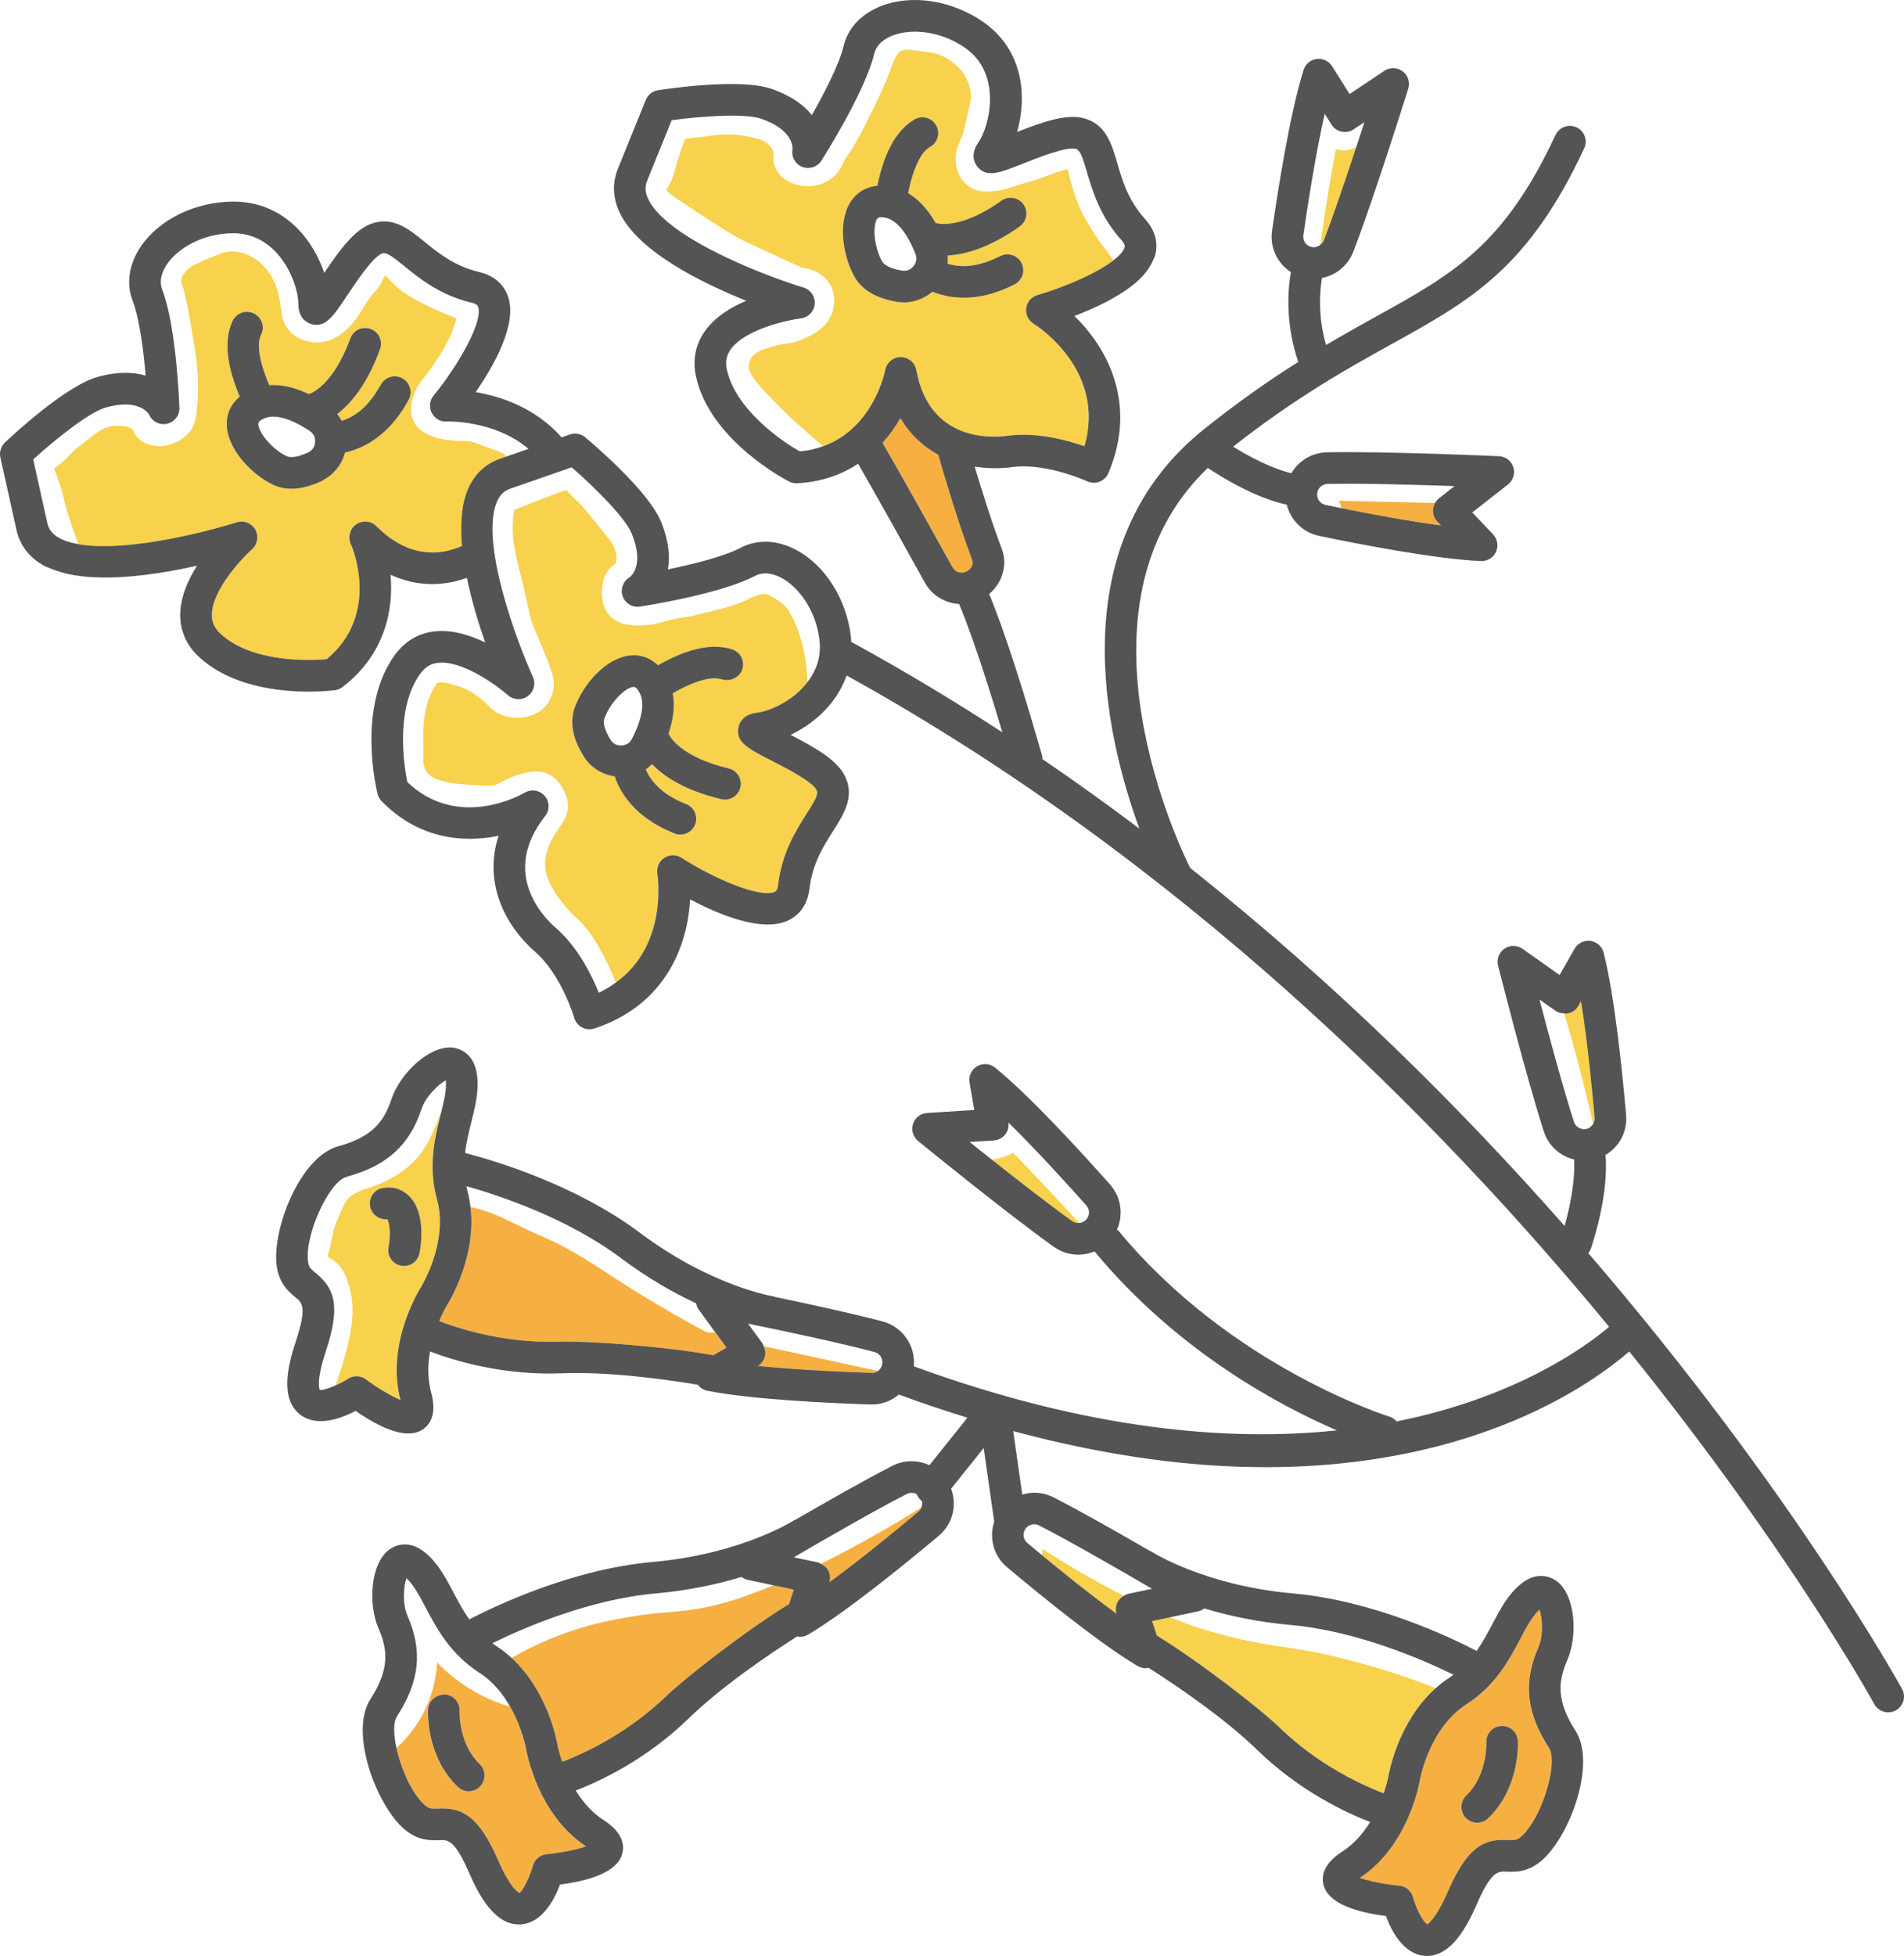
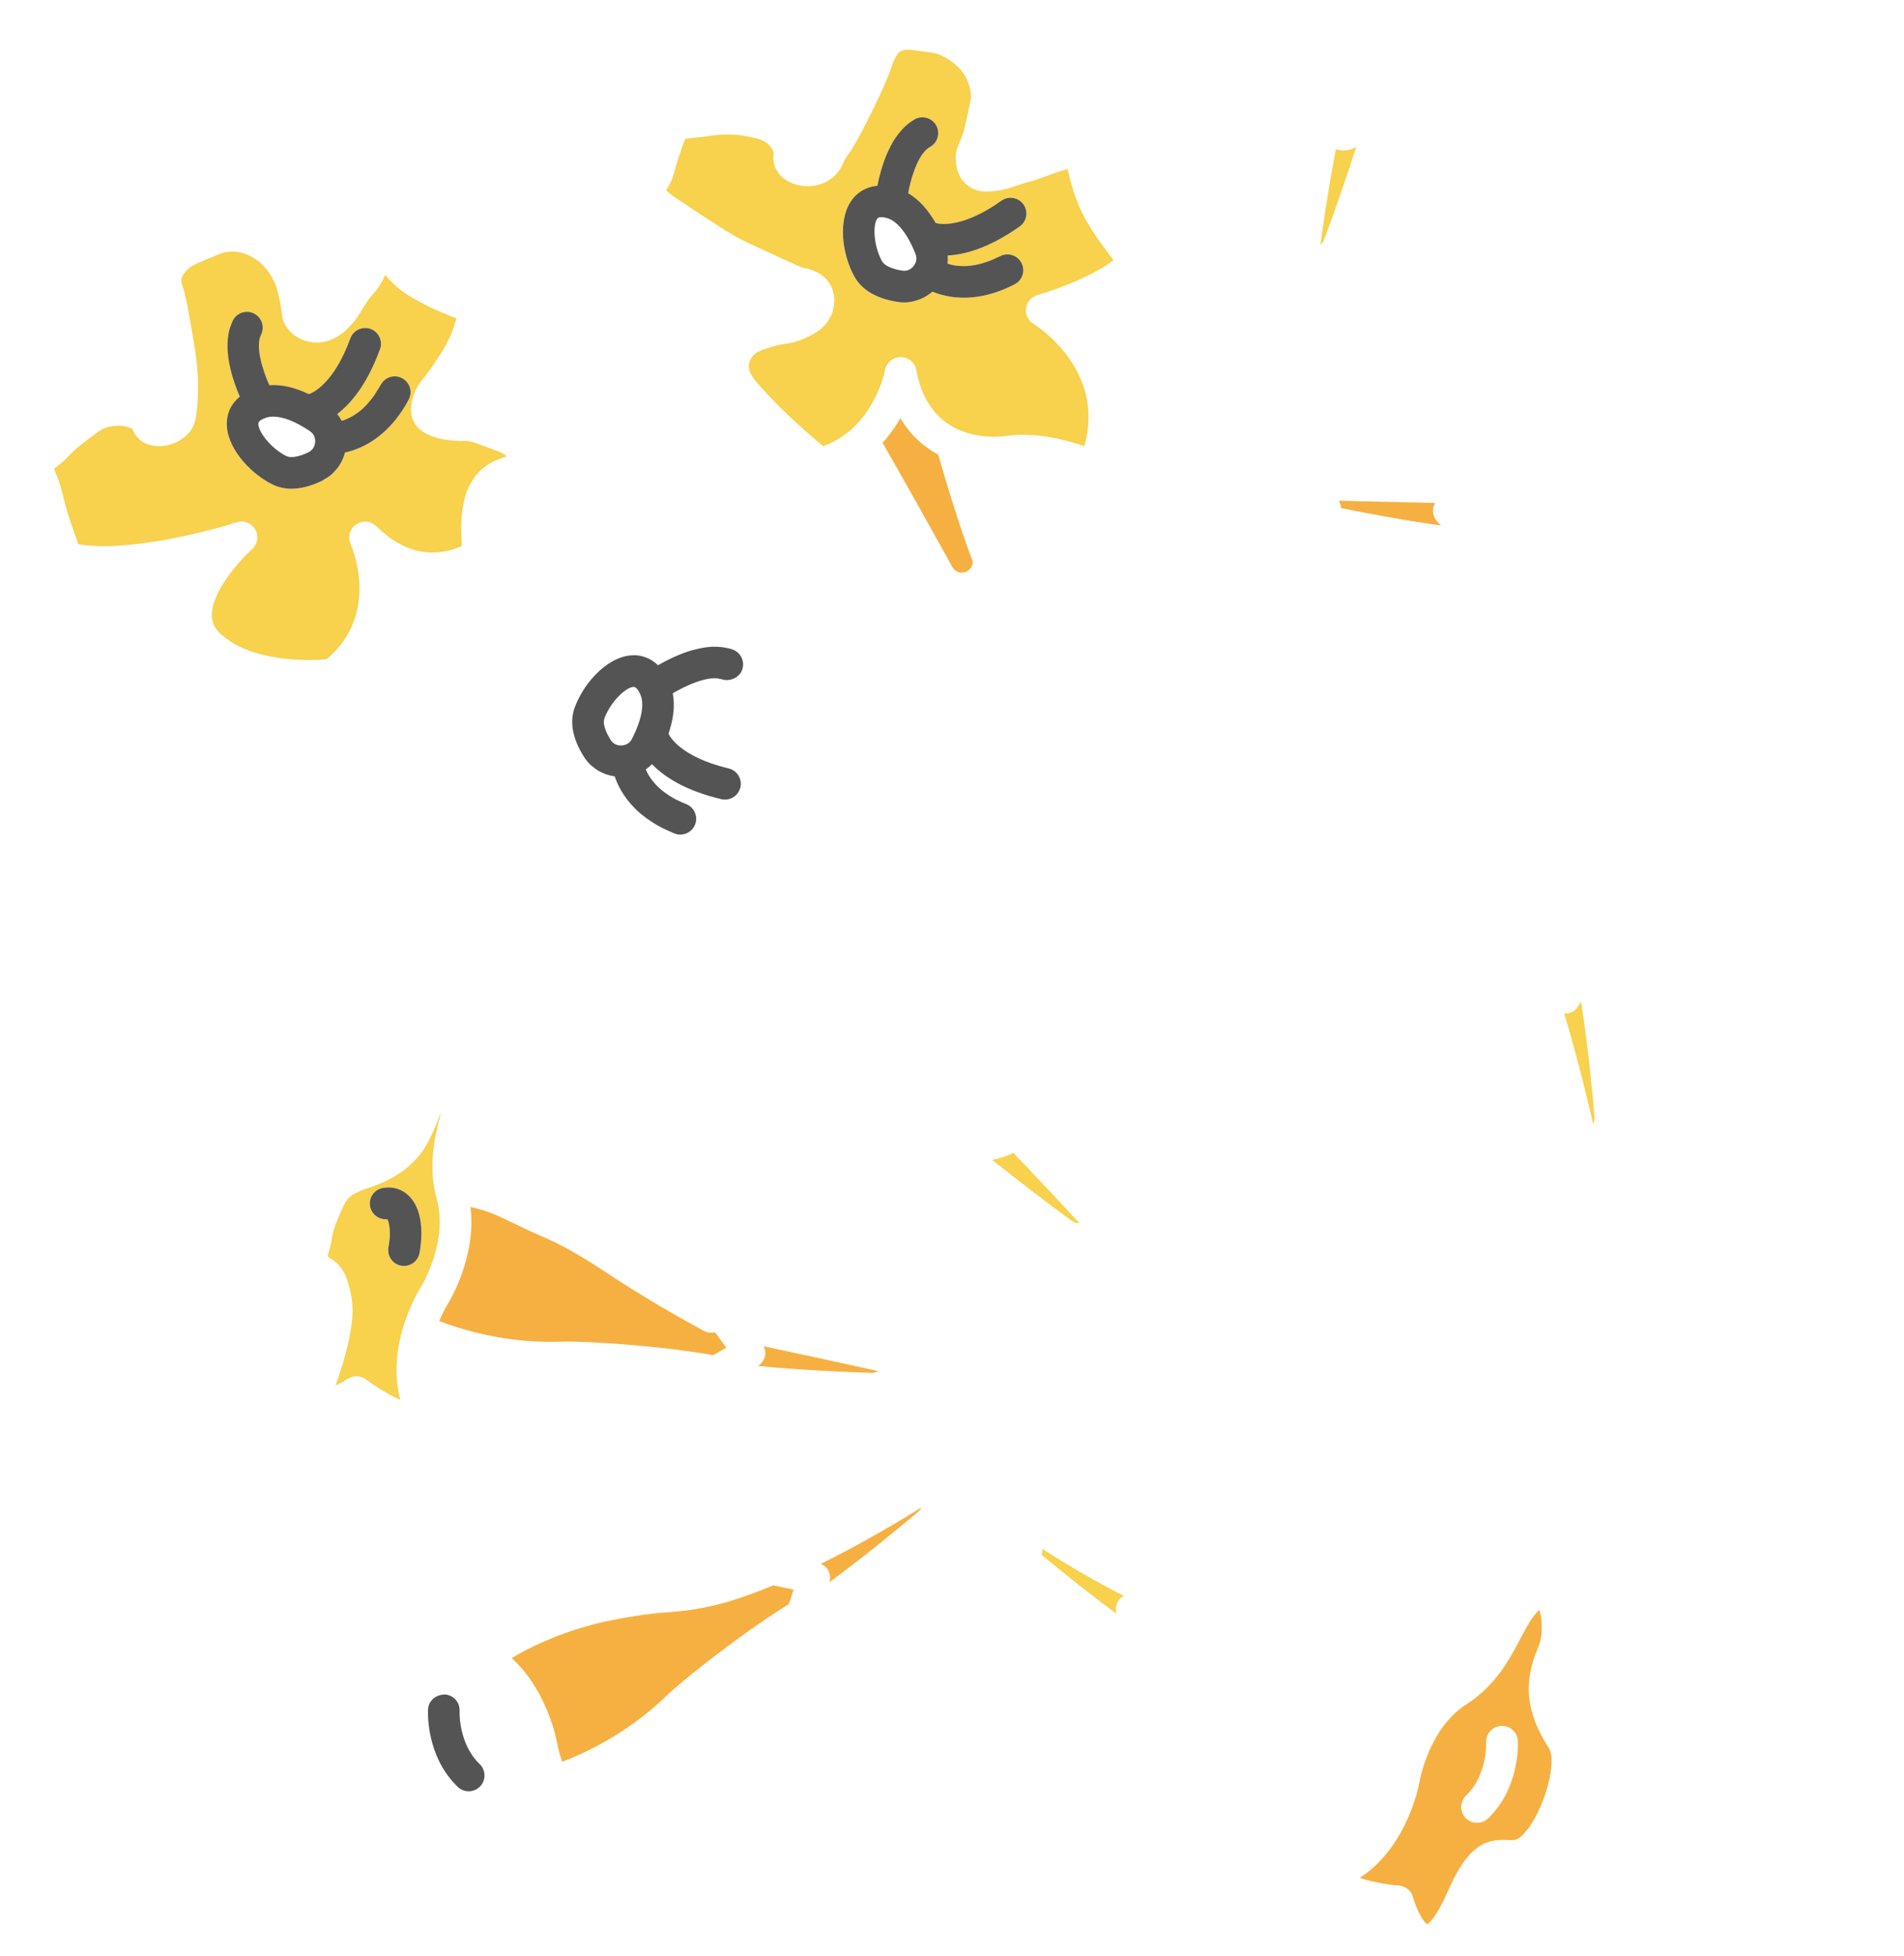
<svg xmlns="http://www.w3.org/2000/svg" fill="#000000" height="3500" preserveAspectRatio="xMidYMid meet" version="1" viewBox="0.0 0.0 3408.8 3500.0" width="3408.8" zoomAndPan="magnify">
  <defs>
    <clipPath id="a">
-       <path d="M 0 0 L 3408.789 0 L 3408.789 3500 L 0 3500 Z M 0 0" />
+       <path d="M 0 0 L 3408.789 3500 L 0 3500 Z M 0 0" />
    </clipPath>
  </defs>
  <g>
    <g id="change1_1">
      <path d="M 1932.332 2188.469 C 1893.035 2145.84 1853.355 2103.777 1814.223 2063.152 C 1803.234 2068.652 1790.336 2072.859 1776.039 2075.398 C 1823.836 2113.215 1879.602 2156.555 1919.527 2185.02 C 1923.359 2187.77 1927.898 2188.859 1932.332 2188.469" fill="#f8d14d" />
    </g>
    <g id="change1_2">
      <path d="M 1865.078 2782.508 C 1903.465 2814.27 1953.16 2854.25 1998.82 2887.59 C 1996.684 2880.211 1997.66 2872.281 2001.5 2865.621 C 2003.992 2861.289 2007.758 2858.148 2011.992 2855.68 C 1964.148 2831.379 1915.328 2803.23 1866.164 2771.59 C 1866.523 2775.301 1866.164 2779 1865.078 2782.508" fill="#f8d14d" />
    </g>
    <g id="change2_1">
      <path d="M 1367.27 2409.031 C 1369.68 2414.43 1370.93 2420.281 1369.691 2426.148 C 1368.078 2433.672 1363.531 2440.16 1357.09 2444.25 C 1431.328 2451.738 1517.961 2455.281 1560.32 2456.691 C 1564.789 2457.109 1568.539 2455.648 1571.699 2453.398 C 1503.789 2438.43 1435.641 2423.648 1367.27 2409.031" fill="#f6b041" />
    </g>
    <g id="change2_2">
      <path d="M 1003.73 2400.898 C 1049.531 2399.172 1188.629 2408.891 1276.91 2425.102 L 1300.301 2411.602 L 1280.191 2383.988 C 1278.02 2384.512 1275.801 2384.871 1273.551 2384.871 C 1269.02 2384.871 1264.41 2383.789 1260.129 2381.469 C 1203.012 2350.609 1148.379 2318.219 1097.699 2285.199 L 1085.988 2277.52 C 1062.969 2262.43 1041.25 2248.172 1008.121 2230.41 C 994.469 2223.109 989.824 2221.07 980.625 2217.059 C 969.738 2212.34 953.02 2205.07 911.598 2185.148 C 892.59 2175.969 874.047 2167.051 847.133 2160.941 C 845.379 2160.539 843.996 2160.34 842.34 2159.988 C 853.434 2250.078 803.426 2330.602 801.07 2334.328 C 800.898 2334.609 793.898 2345.93 786.281 2363.949 C 800.871 2369.609 824.297 2377.77 854.246 2385.07 C 854.785 2385.199 855.34 2385.328 855.887 2385.449 C 866.18 2387.93 877.254 2390.27 888.914 2392.371 C 890.172 2392.602 891.359 2392.84 892.629 2393.07 C 897.879 2393.98 903.328 2394.801 908.82 2395.59 C 912.539 2396.129 916.359 2396.602 920.18 2397.078 C 927.184 2397.941 934.336 2398.68 941.648 2399.301 C 947.824 2399.809 954.062 2400.262 960.438 2400.57 C 964.715 2400.77 969.055 2400.91 973.41 2401.012 C 981.605 2401.191 989.902 2401.199 998.352 2400.969 C 1000.148 2400.922 1001.91 2400.969 1003.73 2400.898" fill="#f6b041" />
    </g>
    <g id="change1_3">
      <path d="M 695.211 2231.801 C 700.102 2206.352 696.648 2187.941 693.223 2181.859 C 678.438 2183.219 664.844 2173.379 662.246 2158.68 C 659.512 2143.289 669.598 2128.621 684.961 2125.91 C 685 2125.898 685.051 2125.91 685.098 2125.898 C 685.145 2125.898 685.18 2125.852 685.234 2125.852 C 703.473 2122.5 720.191 2127.859 732.734 2140.551 C 762.164 2170.422 754.207 2226.07 751.082 2242.398 C 749.094 2252.641 741.824 2260.488 732.652 2263.719 C 729.613 2264.82 726.371 2265.422 723.035 2265.422 C 721.27 2265.422 719.473 2265.262 717.676 2264.93 C 702.312 2261.969 692.281 2247.129 695.211 2231.801 Z M 753.02 2304.051 C 753.461 2303.309 803.031 2223.121 782.113 2146.719 C 765.617 2086.422 778.273 2035.828 788.441 1995.18 C 788.844 1993.57 789.188 1992.078 789.59 1990.5 C 787.953 1993.762 786.73 1996.672 785.32 2000.648 C 783.246 2006.449 780.762 2013.41 775.484 2024.738 C 768.492 2039.801 762.965 2051.738 752.41 2065.219 C 736.742 2085.25 719.609 2096.5 713.172 2100.73 C 693.91 2113.441 674.016 2120.98 663.848 2124.328 L 659.48 2125.738 C 653.016 2127.781 646.91 2129.738 638.84 2133.969 C 635.773 2135.602 631.766 2137.648 628.062 2140.441 C 619.387 2146.961 615.078 2156.66 605.297 2179.949 C 601.73 2188.461 598.332 2196.531 595.734 2207.672 C 594.766 2211.84 594.383 2214.379 594.023 2216.809 C 593.332 2221.371 592.695 2225.68 590.43 2234.078 L 588.387 2241.16 C 587.859 2242.949 587.309 2244.281 587.113 2245.738 C 587.195 2248.449 587.695 2249.5 587.914 2249.828 C 592.641 2252.352 596.039 2254.48 599.656 2257.43 C 616.707 2271.25 621.461 2288.879 626.074 2305.898 C 633.121 2332.07 631.02 2354.422 630.301 2361.77 C 626.516 2401.93 611.645 2448.828 600.723 2479.16 C 608.121 2475.84 615.859 2471.781 622.621 2467.391 C 625.023 2465.828 627.609 2464.699 630.27 2463.941 C 632.887 2463.172 635.578 2462.77 638.289 2462.77 C 644.258 2462.77 650.227 2464.648 655.227 2468.398 C 676.047 2483.949 700.57 2498.289 716.605 2504.949 C 690.141 2404.691 750.422 2308.141 753.02 2304.051" fill="#f8d14d" />
    </g>
    <g id="change2_3">
      <path d="M 1403.59 2875.941 C 1403.871 2875.77 1404.141 2875.59 1404.41 2875.422 C 1407.07 2873.762 1409.77 2872.031 1412.352 2870.449 L 1420.809 2844.629 L 1384.328 2836.871 C 1377.051 2839.82 1369.73 2842.969 1362.5 2845.699 C 1332.488 2857 1304.672 2867.5 1264.93 2875.789 C 1236.172 2881.762 1217.051 2883.301 1196.762 2884.93 C 1177.371 2886.48 1157.309 2888.078 1124.559 2893.781 C 1101.539 2897.781 1072.859 2902.781 1035.23 2914.531 C 998.668 2925.969 962.801 2941.078 931.523 2958.191 C 925.887 2961.27 921.035 2964.16 916.199 2967.012 C 981.191 3026.75 997.016 3116.48 997.73 3120.719 C 997.785 3121.039 1000.141 3134.121 1006.5 3152.602 C 1036.691 3141.23 1102.012 3112.75 1165.609 3059.441 C 1165.629 3059.422 1165.648 3059.41 1165.66 3059.398 C 1174.77 3051.762 1183.828 3043.629 1192.762 3034.961 C 1224.41 3004.199 1327.621 2923.73 1403.59 2875.941" fill="#f6b041" />
    </g>
    <g id="change1_4">
-       <path d="M 2570.168 3020.93 C 2527.059 3003.738 2483.367 2989 2439.766 2977.25 C 2404.164 2967.641 2370.562 2958.602 2324.219 2951.141 C 2315.973 2949.812 2307.996 2948.629 2299.891 2947.441 C 2274.332 2943.711 2247.902 2939.812 2210.094 2930.781 C 2185.574 2924.891 2167.203 2919.469 2161.023 2917.621 C 2145.223 2912.879 2123.512 2905.75 2094.844 2894.039 L 2062.68 2900.879 L 2071.129 2926.73 C 2147.684 2973.609 2257.82 3059.301 2290.699 3091.242 C 2295.254 3095.672 2299.891 3099.852 2304.512 3104.02 C 2306.262 3105.59 2308.012 3107.211 2309.762 3108.75 C 2315.09 3113.402 2320.438 3117.922 2325.781 3122.211 C 2326.441 3122.742 2327.09 3123.219 2327.734 3123.75 C 2338.996 3132.711 2350.254 3140.949 2361.273 3148.43 C 2361.496 3148.582 2361.699 3148.719 2361.906 3148.859 C 2409.934 3181.332 2453.801 3200.148 2477.012 3208.891 C 2483.332 3190.461 2485.699 3177.41 2485.746 3177.07 C 2486.473 3172.82 2502.793 3080.621 2570.168 3020.93" fill="#f8d14d" />
-     </g>
+       </g>
    <g id="change2_4">
      <path d="M 2664.258 3253.852 C 2661.453 3256.559 2658.199 3258.512 2654.773 3259.828 C 2651.438 3261.148 2647.891 3261.82 2644.367 3261.82 C 2636.934 3261.82 2629.539 3258.918 2623.977 3253.141 C 2613.137 3241.867 2613.496 3223.961 2624.746 3213.129 C 2663.113 3176.238 2660.699 3118.848 2660.68 3118.289 C 2659.859 3102.738 2671.809 3089.391 2687.371 3088.539 C 2687.477 3088.539 2687.543 3088.48 2687.645 3088.469 C 2703.277 3087.699 2716.512 3099.418 2717.418 3114.969 C 2717.641 3118.34 2721.766 3198.59 2664.258 3253.852 Z M 2772.75 3127.719 C 2732.125 3064.609 2726.492 3010.828 2753.902 2947.859 C 2763.234 2926.438 2761.043 2894.801 2755.922 2880.648 C 2743.133 2892.438 2733.168 2911.207 2721.766 2932.816 C 2702.199 2969.852 2677.836 3015.969 2625.277 3049.84 C 2558.129 3093.059 2542.02 3185.457 2541.848 3186.398 C 2541.062 3191.18 2521.371 3303.422 2434.605 3360.352 C 2450.938 3366.148 2478.984 3371.871 2504.988 3374.219 C 2516.766 3375.27 2526.664 3383.578 2529.777 3394.969 C 2535.633 3416.359 2548.285 3440.078 2555.512 3443.398 C 2556.266 3442.371 2570.199 3434.57 2591.754 3385.059 C 2605.09 3354.43 2617.711 3333.551 2630.566 3319.41 C 2651.316 3296.32 2672.734 3291.129 2699.168 3292.621 C 2704.887 3292.828 2708.84 3292.988 2712.301 3292.32 C 2715.672 3291.621 2718.617 3290.129 2722.316 3287.039 C 2758.609 3256.73 2790.625 3155.457 2772.75 3127.719" fill="#f6b041" />
    </g>
    <g id="change2_5">
      <path d="M 1469.598 2798.402 C 1474.738 2800.852 1479.363 2804.27 1482.258 2809.301 C 1486.094 2815.961 1487.062 2823.891 1484.938 2831.27 C 1541.699 2789.852 1604.891 2737.961 1644.547 2704.691 C 1646.887 2702.711 1648.402 2700.23 1649.527 2697.582 C 1606.398 2724.461 1540.789 2763.25 1469.598 2798.402" fill="#f6b041" />
    </g>
    <g id="change1_5">
      <path d="M 2800.395 1813.512 C 2804.195 1826.422 2808.082 1839.129 2811.812 1852.32 C 2826.582 1904.703 2840.07 1958.02 2852.227 2010.98 C 2854.066 2007.781 2855.238 2004.18 2854.887 2000.23 C 2851.105 1956.789 2842.574 1866.742 2830.574 1791.691 L 2825.949 1799.812 C 2822.008 1806.75 2815.301 1811.699 2807.504 1813.441 C 2805.141 1813.949 2802.777 1813.59 2800.395 1813.512" fill="#f8d14d" />
    </g>
    <g id="change2_6">
      <path d="M 1730.312 1022.789 C 1738.602 1018.652 1743.379 1009.453 1740.781 1002.648 C 1714.578 933.785 1688.125 842.961 1679.797 813.738 C 1653.414 799.402 1629.719 778.25 1612.016 748.219 C 1603.477 763.277 1592.789 778.285 1580.129 792.398 C 1628.277 876.352 1668.387 948.508 1705.312 1015.141 C 1710.172 1023.988 1721.113 1027.277 1730.312 1022.789" fill="#f6b041" />
    </g>
    <g id="change1_6">
      <path d="M 1816.746 508.582 C 1799.086 517.793 1782.52 523.84 1767.211 527.609 C 1751.918 531.375 1737.879 532.859 1725.289 532.859 C 1721.137 532.859 1717.41 532.504 1713.59 532.211 C 1712.359 532.109 1711.008 532.109 1709.809 531.98 C 1705.84 531.605 1702.23 531 1698.66 530.371 C 1697.648 530.184 1696.578 530.059 1695.598 529.848 C 1692.059 529.156 1688.84 528.363 1685.73 527.504 C 1684.938 527.293 1684.148 527.086 1683.391 526.875 C 1680.246 525.953 1677.406 525.035 1674.738 524.051 C 1674.297 523.883 1673.891 523.715 1673.457 523.57 C 1672.117 523.047 1670.559 522.543 1669.34 522.043 C 1666.148 524.805 1662.727 527.086 1659.199 529.262 C 1658.469 529.723 1657.75 530.203 1657.008 530.645 C 1654.008 532.359 1650.957 533.887 1647.77 535.184 C 1645.59 536.105 1643.359 536.816 1641.109 537.527 C 1638.809 538.219 1636.578 538.992 1634.23 539.477 C 1629.141 540.562 1623.957 541.254 1618.648 541.254 C 1614.449 541.254 1610.25 540.918 1606 540.227 C 1568.309 534.16 1542.418 518.797 1529.098 494.602 C 1506.488 453.52 1499.137 390.523 1526.027 356.203 C 1527.051 354.883 1528.559 353.438 1529.891 352.016 C 1530.25 351.617 1530.57 351.242 1530.949 350.863 C 1532.066 349.734 1533.258 348.668 1534.57 347.535 C 1536.488 345.84 1538.641 344.23 1540.996 342.641 C 1541.547 342.285 1541.969 341.906 1542.539 341.551 C 1546.02 339.375 1550.047 337.492 1554.477 335.922 C 1554.719 335.836 1554.969 335.754 1555.207 335.691 C 1559.789 334.102 1564.871 332.969 1570.52 332.445 C 1574.477 312.23 1582.039 284.625 1595.188 260.055 C 1595.41 259.656 1595.641 259.238 1595.859 258.82 C 1597.809 255.262 1599.82 251.809 1602.008 248.438 C 1602.359 247.914 1602.758 247.414 1603.109 246.871 C 1606.551 241.742 1610.32 236.949 1614.406 232.449 C 1616.188 230.48 1617.977 228.578 1619.879 226.758 C 1621.648 225.102 1623.449 223.492 1625.328 221.965 C 1628.359 219.516 1631.559 217.297 1634.898 215.266 C 1635.801 214.723 1636.547 213.969 1637.469 213.445 C 1640.891 211.562 1644.551 210.473 1648.219 210.098 C 1659.246 208.863 1670.461 214.18 1676.18 224.539 C 1683.727 238.203 1678.75 255.43 1665.051 262.965 C 1661.84 264.742 1658.809 267.234 1655.969 270.309 C 1655.957 270.332 1655.938 270.352 1655.93 270.352 C 1640.547 287.031 1630.711 320.309 1625.91 345.676 C 1644.68 356.723 1661.168 374.555 1675.199 399.105 C 1675.609 399.25 1676.051 399.168 1676.457 399.336 C 1677.891 399.773 1694.34 404.273 1724.277 394.961 C 1742.289 389.312 1765.168 378.68 1792.598 359.152 C 1795.828 356.871 1799.379 355.387 1803.027 354.609 C 1813.848 352.16 1825.547 356.203 1832.328 365.723 C 1841.398 378.469 1838.41 396.133 1825.699 405.195 C 1812.246 414.762 1799.59 422.461 1787.559 428.949 C 1786.918 429.305 1786.238 429.723 1785.609 430.078 C 1780.879 432.57 1776.379 434.707 1771.891 436.82 C 1770.219 437.594 1768.488 438.492 1766.848 439.203 C 1762.816 440.984 1758.988 442.492 1755.16 443.957 C 1753.277 444.688 1751.359 445.484 1749.52 446.133 C 1745.898 447.43 1742.449 448.496 1739.02 449.523 C 1737.207 450.066 1735.391 450.652 1733.629 451.133 C 1730.258 452.035 1727.047 452.809 1723.879 453.5 C 1722.32 453.836 1720.758 454.168 1719.25 454.461 C 1716.066 455.07 1713.027 455.551 1710.059 455.949 C 1708.801 456.117 1707.559 456.281 1706.34 456.43 C 1703.348 456.742 1700.488 456.996 1697.738 457.141 C 1697.43 457.16 1697.066 457.223 1696.77 457.223 C 1697.109 462.102 1697.027 466.957 1696.438 471.75 C 1701.027 473.32 1706.879 474.805 1714.277 475.621 C 1714.879 475.684 1715.508 475.746 1716.129 475.789 C 1720.098 476.145 1724.418 476.289 1729.098 476.125 C 1729.527 476.102 1729.898 476.125 1730.328 476.102 C 1735.34 475.852 1740.801 475.18 1746.559 474.094 C 1747.707 473.883 1748.949 473.551 1750.117 473.297 C 1754.641 472.312 1759.41 470.953 1764.336 469.344 C 1766.34 468.695 1768.316 468.043 1770.379 467.27 C 1775.938 465.199 1781.73 462.668 1787.75 459.652 C 1788.629 459.211 1789.438 458.941 1790.328 458.461 C 1793.816 456.637 1797.5 455.633 1801.18 455.34 C 1812.246 454.355 1823.328 459.965 1828.77 470.43 C 1835.98 484.305 1830.617 501.383 1816.746 508.582 Z M 1850.066 579.281 C 1840.57 573.398 1835.43 562.453 1836.98 551.363 C 1838.5 540.289 1846.43 531.145 1857.18 528.047 C 1908.109 513.355 1964.336 488.344 1993.527 465.68 C 1989.48 460.238 1985.289 454.629 1981.938 450.086 C 1967.727 430.918 1962.727 423.738 1956.57 413.984 C 1948.09 400.551 1939.52 386.926 1931.48 367.836 C 1920.668 342.18 1914.348 315.41 1914.098 314.281 L 1911.559 302.727 C 1911.559 302.707 1911.559 302.707 1911.559 302.664 C 1911.328 302.727 1911.09 302.789 1910.84 302.832 C 1897.738 306.078 1889.258 309.215 1878.531 313.191 C 1872.949 315.266 1866.957 317.504 1859.738 319.973 C 1850.129 323.281 1846.258 324.305 1841.699 325.52 C 1837.777 326.566 1833.219 327.801 1821.918 331.527 L 1816.328 333.41 C 1804.176 337.469 1795.418 340.398 1782.18 341.738 C 1767.508 343.266 1749.52 344.984 1732.859 332.258 C 1719.238 321.816 1711.438 305.07 1710.891 285.062 C 1710.48 271.23 1714.539 262.086 1718.129 254.008 C 1720.008 249.84 1722.387 244.523 1724.898 236.406 C 1726.227 232.156 1727.359 226.926 1729.648 216.922 C 1734.41 195.824 1738.141 179.207 1738.27 174.559 C 1738.77 156.77 1731.48 141.953 1727.078 134.734 C 1719.789 122.656 1710.719 115.605 1705.859 111.793 C 1697.738 105.41 1688.449 100.242 1678.949 96.727 C 1672.789 94.488 1660.066 92.895 1639.051 90.258 C 1626 88.605 1622.469 88.605 1618.461 89.633 C 1614.227 90.613 1611.109 92.371 1609.559 93.629 C 1608.238 94.758 1607.297 96.141 1604.84 100.055 C 1600.199 107.484 1597.93 114.305 1597.32 116.211 C 1585.551 154.281 1542.66 235.777 1542.25 236.613 C 1527.938 263.676 1520.75 273.555 1516 280.105 C 1512.988 284.207 1512.379 285.062 1510.309 290.129 C 1508.398 294.797 1503.539 306.684 1491.488 317.023 C 1475.348 330.879 1456.699 333.098 1447 333.18 C 1426.391 333.18 1400.578 325.059 1389.199 302.227 C 1383.668 291.195 1384.438 281.84 1384.859 276.816 C 1385.02 274.621 1385.051 273.992 1384.879 272.82 C 1383.918 266.836 1378.719 261.73 1374.938 257.98 C 1367.008 250.176 1357.109 247.938 1337.219 243.961 C 1318.18 240.152 1297.93 239.648 1276.758 242.348 L 1270.789 243.145 C 1266.48 243.73 1260.898 244.504 1252.328 245.551 C 1238.961 247.164 1231.719 247.77 1227.438 248.125 C 1224.508 252.605 1218.898 269.68 1213.898 284.855 C 1211.602 291.844 1210.141 297.348 1208.867 302.121 C 1205.859 313.484 1203.008 324.18 1193.84 338.434 L 1192.59 340.273 C 1195.488 343.477 1201.43 348.73 1213.68 356.852 C 1279.469 400.445 1312.238 422.129 1337.246 433.68 L 1343.02 436.359 C 1391.707 458.816 1427.598 475.41 1436.469 478.906 C 1447.688 480.77 1472.621 486.086 1485.961 508.625 C 1498.43 529.699 1492.617 551.988 1489.527 560.594 C 1479.25 588.531 1453.77 599.645 1438.551 606.301 C 1423.707 612.727 1414.668 614.004 1405.91 615.215 C 1399.699 616.117 1393.84 616.934 1383.227 620.133 C 1362.008 626.582 1352.777 630.012 1346.75 638.051 C 1345.867 639.18 1341.719 645.039 1340.668 652.867 C 1338.93 666.012 1351.367 680.871 1365.379 696.23 C 1396.602 730.449 1432.91 764.625 1473.25 797.863 C 1473.48 798.051 1473.559 798.32 1473.777 798.512 C 1564.559 765.672 1584.309 663.5 1584.5 662.305 C 1586.359 652.133 1593.508 644.098 1602.789 640.77 C 1605.867 639.641 1609.168 639.012 1612.598 639.012 L 1612.629 639.012 C 1626.277 639.012 1638 648.766 1640.457 662.203 C 1663.688 788.695 1771.68 784.195 1804.117 779.801 C 1855.387 772.934 1909.207 787.273 1941.258 798.449 C 1980.559 662.18 1855.727 582.797 1850.066 579.281" fill="#f8d14d" />
    </g>
    <g id="change1_7">
      <path d="M 2404.941 269.207 C 2402.719 269.207 2400.434 269.027 2398.031 268.652 C 2395.688 268.293 2393.66 267.52 2391.539 266.863 C 2385.004 302.309 2378.77 337.973 2373.25 373.734 C 2369.914 395.379 2366.855 416.742 2363.957 437.973 C 2366.539 435.926 2368.781 433.402 2370.031 430.168 C 2387.27 385.352 2409.328 320.34 2428.113 263.309 C 2421.324 266.328 2413.977 269.207 2404.941 269.207" fill="#f8d14d" />
    </g>
    <g id="change1_8">
      <path d="M 731.711 715.031 C 717.797 741.324 701.902 760.281 686.098 774.242 C 685.992 774.336 685.883 774.43 685.773 774.523 C 675.383 783.656 665.078 790.602 655.363 795.801 C 655.203 795.895 655.059 795.953 654.902 796.047 C 640.387 803.738 627.371 807.742 617.715 809.746 C 614.883 820.582 609.949 830.348 603.082 838.844 C 602.27 839.895 601.301 840.828 600.418 841.82 C 597.578 844.984 594.766 848.109 591.41 850.785 C 588.113 853.48 584.367 855.668 580.578 857.805 C 579.098 858.645 577.91 859.805 576.363 860.535 C 566.438 865.27 556.883 868.789 547.723 871.129 C 538.598 873.484 529.867 874.664 521.543 874.664 C 509.051 874.664 497.473 872.027 486.891 866.711 C 444.945 845.73 403.137 798.047 405.762 754.52 C 405.98 750.758 406.91 746.133 408.281 741.27 C 408.547 740.316 408.918 739.324 409.242 738.332 C 409.914 736.348 410.5 734.438 411.441 732.398 C 412.891 729.18 414.832 725.922 417.09 722.668 C 417.754 721.711 418.543 720.812 419.289 719.859 C 421.629 716.867 424.406 713.945 427.621 711.121 C 428.129 710.672 428.406 710.184 428.934 709.734 C 417.098 682.508 402.523 638.527 408.707 599.863 C 408.906 598.609 409.078 597.355 409.32 596.141 C 409.965 592.883 410.742 589.719 411.711 586.594 C 412.324 584.574 413.141 582.648 413.902 580.68 C 414.797 578.379 415.363 575.965 416.484 573.719 C 420.008 566.684 426.098 561.781 433.055 559.516 C 439.949 557.215 447.723 557.512 454.727 561.012 C 468.68 567.992 474.371 584.984 467.383 598.984 C 456.922 619.906 469.781 661.211 482.156 689.281 C 503.883 687.707 527.539 693.004 552.973 705.242 C 553.289 705.113 553.574 704.887 553.926 704.812 C 556.191 704.066 596.176 690.121 626.902 605.59 C 630.902 594.586 641.016 587.566 652.043 587.008 C 655.801 586.781 659.66 587.25 663.434 588.617 C 678.105 593.949 685.703 610.176 680.344 624.867 C 656.938 689.223 627.137 723.078 603.781 740.875 C 606.828 744.695 609.516 748.734 611.766 753.02 C 615.051 752.086 618.988 750.605 623.242 748.66 C 624.355 748.156 625.438 747.688 626.605 747.09 C 628.473 746.133 630.426 745.012 632.41 743.812 C 634.031 742.859 635.703 741.699 637.387 740.559 C 639.344 739.23 641.277 737.977 643.293 736.367 C 646.543 733.82 649.859 730.844 653.203 727.57 C 655.191 725.586 657.203 723.266 659.203 721 C 661.02 718.941 662.84 716.773 664.656 714.469 C 666.82 711.699 668.973 708.855 671.102 705.711 C 672.73 703.336 674.305 700.566 675.902 697.945 C 677.746 694.895 679.625 692.012 681.422 688.625 C 685.117 681.645 691.312 676.891 698.32 674.777 C 705.254 672.625 712.996 673.113 719.941 676.781 C 733.758 684.117 739.035 701.219 731.711 715.031 Z M 826.676 972.801 C 826.559 971.344 826.547 969.957 826.449 968.516 C 825.785 958.73 825.57 949.223 825.766 939.902 C 825.812 937.75 825.895 935.637 826 933.52 C 826.422 924.203 827.383 915.238 828.887 906.648 C 829.086 905.504 829.203 904.344 829.426 903.223 C 831.352 893.418 833.805 883.984 837.461 875.469 C 848.816 848.969 868.465 830.238 894.242 821.254 L 894.273 821.254 L 907.383 816.707 C 904.633 814.516 901.891 812.309 898.941 810.586 C 895.875 808.902 881.949 803.812 865.812 797.938 C 846.414 790.863 843.098 790.113 839.285 789.441 C 836.465 788.973 835.168 789.008 833.23 789.082 C 829.254 789.176 824.086 789.309 813.863 788.504 C 790.484 786.707 779.598 783.207 772.027 780.047 C 762.688 776.078 748.789 770.164 740.777 754.48 C 736.742 746.734 733.039 732.996 738.73 712.711 C 743.98 694.164 753.652 682.281 760.062 674.383 C 771.641 660.125 778.246 649.738 788.273 634.035 C 801.621 613.094 806.734 600.91 809.414 593.559 L 817.512 569.602 C 782.086 556.672 758.047 543.812 751.383 540.129 C 732.652 529.723 716.43 520.758 699.188 502.645 L 693.082 495.941 C 692.113 494.859 690.953 493.566 689.793 492.312 C 688.246 494.332 687.336 496.355 686.367 498.434 C 679.957 512.074 675.176 517.875 669.07 524.707 C 664.844 529.406 660.062 534.738 650.887 549.711 L 648.262 554.051 C 643.262 562.34 638.094 570.93 628.754 581.375 C 621.434 589.535 614.469 595.633 607.422 600.051 C 599.602 604.898 583.961 614.723 561.551 612.758 C 554.477 612.176 529.941 608.621 514.355 587.27 C 506.562 576.621 505.266 567.094 503.914 557.008 L 502.477 547.051 C 500.207 533.316 497.723 522.461 495.07 514.395 C 491.477 503.598 485.648 492.723 478.656 483.855 C 474.871 479.027 467.051 469.051 453.043 460.949 C 447.734 457.914 435.273 450.73 417.699 450.074 C 405.211 449.57 395.371 453.238 375.699 461.582 L 367.879 464.895 C 349.117 472.758 340.523 476.594 333.09 485.051 C 330.051 488.531 325.438 493.773 324.605 500.004 C 324 504.645 325.465 508.668 326.789 512.242 C 332.176 526.988 336.543 551.953 346.074 606.656 C 350.168 630.199 352.707 650.543 354.062 670.734 C 354.062 670.734 355.746 693.266 353.426 723.828 C 351.465 749.262 348.289 761.199 340.797 771.156 C 320.352 798.535 277.383 806.938 252.543 788.543 C 243.172 781.598 239.746 773.496 237.926 769.172 C 234.969 765.371 230.461 764.324 223.859 762.977 C 209.906 760.207 197.359 762.773 189.262 765.484 C 180.145 768.5 169.562 776.77 148.477 793.184 C 133.973 804.449 128.832 809.855 123.859 815.059 C 118 821.199 111.949 827.523 96.918 838.656 C 96.891 838.656 96.863 838.656 96.863 838.695 C 97.637 840.848 98.602 843.395 99.488 845.621 C 102.168 852.617 105.453 861.152 108.824 872.102 C 111.422 880.539 112.527 885.277 113.773 890.684 C 114.934 895.793 116.285 901.688 119.934 913.871 C 123.387 925.398 126.316 933.934 128.086 939.152 C 131.953 950.438 136.059 962.285 140.035 973.758 C 208.137 986.164 317.641 963.988 385.922 945.668 C 400.602 941.719 413.582 937.918 423.559 934.738 C 423.598 934.738 423.641 934.738 423.68 934.719 C 423.73 934.699 423.793 934.699 423.832 934.68 C 436.488 930.582 450.359 935.973 456.992 947.555 C 463.625 959.141 461.246 973.812 451.328 982.703 C 431.434 1000.555 379.73 1056.398 379.262 1100.078 C 379.098 1113.215 383.824 1123.789 394.047 1133.41 C 450.922 1186.727 555.57 1182.121 584.645 1179.707 C 681.723 1098.617 629.969 978.434 627.648 973.234 C 622.121 960.805 626.242 946.133 637.484 938.387 C 640.324 936.441 643.426 935.074 646.625 934.289 C 656.094 931.801 666.477 934.309 673.766 941.625 C 675.699 943.551 677.621 945.199 679.547 946.977 C 682.996 950.176 686.43 953.227 689.848 955.996 C 692.508 958.148 695.168 960.375 697.809 962.285 C 702.637 965.766 707.43 968.797 712.195 971.512 C 714.695 972.934 717.191 974.301 719.676 975.535 C 724.562 977.949 729.414 980.082 734.199 981.766 C 736.312 982.535 738.406 983.113 740.5 983.75 C 745.43 985.191 750.316 986.465 755.109 987.23 C 756.602 987.473 758.059 987.605 759.531 987.773 C 764.359 988.371 769.125 988.711 773.797 988.711 C 774.734 988.711 775.703 988.766 776.633 988.746 C 782.156 988.598 787.531 988.074 792.777 987.211 C 793.484 987.102 794.195 987.008 794.891 986.895 C 800.398 985.902 805.758 984.609 810.906 983.02 C 811.043 982.984 811.176 982.945 811.312 982.906 C 816.723 981.203 821.93 979.223 826.906 977.051 C 826.773 975.609 826.793 974.242 826.676 972.801" fill="#f8d14d" />
    </g>
    <g id="change2_7">
      <path d="M 2573.285 933.441 C 2567.789 927.656 2564.996 919.812 2565.57 911.855 C 2565.891 907.609 2567.277 903.613 2569.34 900.004 L 2396.773 895.992 C 2399.359 900.113 2400.895 904.555 2401.148 909.238 C 2452.43 919.574 2520.422 932.336 2579.82 940.293 L 2573.285 933.441" fill="#f6b041" />
    </g>
    <g id="change1_9">
-       <path d="M 1328.715 1198.582 C 1325.523 1207.402 1318.234 1213.18 1309.855 1215.641 C 1304.215 1217.348 1298.133 1217.797 1292.184 1215.609 C 1291.203 1215.254 1290.023 1215.207 1288.973 1214.949 C 1286.785 1214.418 1284.594 1213.887 1282.133 1213.758 C 1280.691 1213.68 1279.125 1213.805 1277.605 1213.84 C 1275.012 1213.934 1272.375 1214.098 1269.605 1214.516 C 1268.172 1214.723 1266.734 1214.98 1265.262 1215.27 C 1261.965 1215.93 1258.582 1216.77 1255.152 1217.781 C 1254.113 1218.086 1253.113 1218.344 1252.074 1218.668 C 1242.723 1221.66 1233.145 1225.668 1224.062 1230.094 C 1223.121 1230.562 1222.215 1231.027 1221.273 1231.512 C 1217.855 1233.215 1214.516 1234.973 1211.312 1236.742 C 1210.016 1237.449 1208.762 1238.156 1207.512 1238.883 C 1206.453 1239.477 1205.516 1240.055 1204.492 1240.668 C 1208.562 1262.09 1206.035 1286.215 1196.812 1312.934 C 1196.984 1313.316 1197.332 1313.609 1197.484 1314.027 C 1198.484 1316.215 1216.996 1354.293 1304.473 1375.039 C 1319.672 1378.629 1329.094 1393.887 1325.484 1409.078 C 1323.152 1418.93 1315.945 1426.301 1307.023 1429.328 C 1304.074 1430.355 1300.922 1430.922 1297.703 1430.922 C 1295.555 1430.922 1293.344 1430.68 1291.164 1430.148 C 1224.582 1414.391 1187.523 1388.738 1167.145 1367.621 C 1163.742 1371.016 1160.105 1374.121 1156.164 1376.812 C 1162.504 1392.133 1180.074 1420.055 1228.324 1438.824 C 1242.883 1444.488 1250.094 1460.871 1244.434 1475.438 C 1241.152 1483.902 1234.223 1489.859 1226.145 1492.273 C 1223.465 1493.094 1220.652 1493.527 1217.793 1493.527 C 1214.375 1493.527 1210.914 1492.934 1207.543 1491.613 C 1204.383 1490.391 1201.824 1488.941 1198.844 1487.637 C 1194.953 1485.945 1191.094 1484.258 1187.492 1482.469 C 1183.633 1480.555 1179.961 1478.59 1176.414 1476.547 C 1173.922 1475.133 1171.582 1473.668 1169.242 1472.203 C 1162.074 1467.695 1155.531 1463.062 1149.691 1458.281 C 1149.012 1457.719 1148.242 1457.188 1147.574 1456.605 C 1144.125 1453.711 1140.961 1450.797 1137.961 1447.852 C 1137.422 1447.32 1136.914 1446.789 1136.395 1446.258 C 1115.371 1425.031 1104.953 1403.527 1100.242 1389.316 C 1099.973 1389.27 1099.723 1389.156 1099.453 1389.105 C 1094.645 1388.367 1090.012 1387.273 1085.504 1385.695 C 1083.953 1385.18 1082.484 1384.504 1080.973 1383.91 C 1077.512 1382.426 1074.102 1380.945 1070.914 1379.016 C 1067.324 1376.906 1064.062 1374.348 1060.852 1371.66 C 1059.754 1370.727 1058.512 1369.988 1057.465 1368.957 C 1052.812 1364.609 1048.531 1359.766 1045.012 1354.133 C 1024.73 1321.801 1019.203 1292.234 1028.621 1266.258 C 1042.621 1227.633 1077.031 1186.734 1114.664 1175.598 C 1120.043 1173.988 1125.484 1172.977 1130.941 1172.668 C 1142.371 1171.719 1161.102 1174.199 1178.055 1190.391 C 1179.273 1189.68 1180.742 1188.91 1182.023 1188.184 C 1182.543 1187.895 1183.082 1187.605 1183.613 1187.316 C 1188.363 1184.66 1193.516 1181.988 1199.055 1179.301 C 1200.234 1178.723 1201.344 1178.156 1202.535 1177.578 C 1205.043 1176.387 1207.602 1175.277 1210.234 1174.133 C 1212.383 1173.199 1214.562 1172.301 1216.785 1171.398 C 1219.234 1170.398 1221.633 1169.418 1224.152 1168.484 C 1228.555 1166.859 1233.055 1165.348 1237.633 1164.012 C 1239.492 1163.445 1241.375 1162.996 1243.262 1162.516 C 1246.902 1161.547 1250.551 1160.711 1254.254 1159.973 C 1255.984 1159.633 1257.695 1159.277 1259.434 1159.004 C 1264.793 1158.137 1270.184 1157.508 1275.543 1157.301 C 1276.035 1157.266 1276.504 1157.316 1276.992 1157.301 C 1282.203 1157.152 1287.363 1157.445 1292.473 1158.039 C 1293.355 1158.168 1294.242 1158.25 1295.113 1158.395 C 1300.773 1159.23 1306.352 1160.391 1311.742 1162.336 C 1326.414 1167.664 1334.012 1183.887 1328.715 1198.582 Z M 1446.023 1219.73 C 1445.926 1218.91 1445.484 1218.199 1445.453 1217.348 C 1444.605 1194.105 1441.285 1171.367 1435.535 1149.734 C 1431.473 1134.398 1426.723 1121.359 1421.035 1109.918 C 1414.594 1096.977 1410.203 1088.656 1401.383 1080.82 C 1397.406 1077.277 1393.863 1075.059 1383.254 1068.637 C 1374.555 1063.324 1372.672 1063.051 1371.652 1062.906 C 1370.434 1062.711 1369.305 1062.664 1366.953 1062.984 C 1353.883 1064.484 1343.023 1070.422 1342.914 1070.484 C 1319.871 1082.941 1296.055 1088.609 1248.633 1099.938 C 1232.305 1103.867 1225.203 1104.801 1218.734 1105.684 C 1213.543 1106.41 1208.895 1107.035 1197.574 1110.031 L 1190.164 1112.008 C 1175.934 1115.855 1161.453 1119.832 1141.062 1119.188 C 1127.414 1118.723 1104.562 1117.949 1089.414 1099.086 C 1075.602 1081.977 1077.422 1060.668 1078.191 1051.59 C 1078.645 1046.199 1079.555 1034.758 1087.203 1023.137 C 1092.625 1014.945 1098.504 1010.938 1102.012 1008.539 C 1103.012 1007.137 1103.395 1001.375 1103.594 998.609 C 1104.223 989.355 1100.715 981.949 1095.332 971.668 C 1093.785 968.703 1092.184 966.66 1070.824 940.297 L 1063.332 931.109 C 1049.824 914.434 1046.914 910.828 1041.113 904.57 C 1035.703 898.773 1033.152 896.457 1030.723 894.27 C 1027.352 891.195 1024.203 888.363 1017.293 880.734 L 1013.594 876.613 C 1010.473 877.66 1006.742 879.043 1004.031 880.039 C 983.637 887.492 968.855 893.223 966.449 894.188 C 966.23 894.27 966.039 894.348 965.816 894.43 L 931.191 908.223 C 925.5 910.461 922.461 911.602 920.555 912.504 C 921.219 912.18 919.945 915.418 918.703 928.113 C 916.41 951.742 919.254 972.602 924.617 998.641 C 926.688 1008.699 927.711 1012.48 929.258 1018.227 C 931.055 1024.859 933.461 1033.789 938.461 1055.195 C 941.941 1070.117 944.262 1080.77 946.059 1088.883 C 949.625 1105.219 950.562 1109.613 954.434 1119.363 C 958.852 1130.613 969.078 1154.082 971.867 1160.422 C 972.34 1161.531 974.742 1167.746 979.301 1179.719 L 983.832 1191.598 C 988.586 1204.117 992.703 1214.918 991.293 1229.289 C 989.801 1243.098 984.855 1254.652 976.512 1263.91 C 965.43 1276.285 952.332 1279.988 946.031 1281.758 C 936.746 1284.301 918.594 1287.344 898.723 1279.633 C 887.062 1275.078 880.875 1269.027 874.906 1263.199 C 873 1261.332 870.789 1259.16 867.832 1256.504 C 863.051 1252.191 851.805 1242.133 836.938 1234.535 C 828.234 1230.078 821.133 1228.066 804 1223.207 C 799.801 1222.016 796.566 1221.18 792.312 1221.082 C 787.863 1220.855 784.41 1221.582 783.223 1221.855 C 783.551 1221.965 778.523 1226.07 771.754 1240.828 C 760.617 1265.18 759.07 1287.727 757.719 1307.621 C 757.355 1312.48 757.414 1313.93 757.523 1317.066 C 757.719 1322.105 758.051 1330.297 757.773 1352.719 C 757.66 1362.035 757.688 1365.707 759.152 1370.648 C 761.309 1377.891 765.176 1382.781 766.312 1384.102 C 772.527 1391.441 781.039 1394.242 794.441 1398.25 C 805.551 1401.578 814.418 1402.336 835.227 1403.945 C 860.895 1405.91 877.891 1407.23 885.215 1405.055 C 889.91 1403.641 892.48 1402.238 897.121 1399.73 C 903.977 1395.965 913.371 1390.859 930.973 1385.551 C 948.352 1380.27 966.977 1376.844 985.242 1387.129 C 998.312 1394.387 1005.363 1406.906 1007.684 1411.027 C 1009.941 1415.051 1014.781 1424.418 1016.352 1434.621 C 1019.504 1455.27 1009.281 1469.707 1001.074 1481.344 L 996.625 1487.75 C 986.207 1503.395 979.66 1518.344 977.172 1532.25 C 975.82 1539.734 975.625 1547.637 976.566 1555.07 C 978.141 1567.723 982.59 1576.461 987.285 1585.715 C 995.078 1601.055 1003.613 1611.305 1011.852 1621.219 C 1020.691 1631.891 1026.254 1637.137 1031.613 1642.191 C 1038.074 1648.324 1044.793 1654.68 1054.266 1667.25 C 1065.371 1681.961 1071.652 1693.711 1080.383 1709.949 C 1088.684 1725.43 1095.961 1741.605 1102.664 1758.008 C 1195.293 1690.797 1177.543 1569.348 1176.574 1563.359 C 1174.801 1552.367 1179.695 1541.281 1189.004 1535.18 C 1191.395 1533.617 1193.973 1532.461 1196.633 1531.688 C 1204.422 1529.336 1212.984 1530.398 1220.062 1534.922 C 1280.523 1573.711 1361.496 1607.348 1386.676 1595.953 C 1388.285 1595.18 1391.605 1593.586 1392.793 1583.527 C 1399.645 1525.57 1424.984 1485.77 1443.523 1456.672 C 1460.543 1429.953 1465.215 1420.508 1461.434 1413.488 C 1452.973 1397.91 1405.504 1373.688 1380.023 1360.684 C 1339.352 1339.938 1316.965 1328.512 1321.633 1302.406 C 1323.043 1294.68 1328.242 1282 1346.926 1276.977 C 1349.582 1276.238 1352.516 1275.672 1355.762 1275.289 C 1360.285 1274.758 1365.594 1273.582 1371.375 1271.762 C 1389.062 1266.211 1411.293 1254.734 1430.066 1237.562 C 1436.266 1231.879 1441.352 1225.859 1446.023 1219.73" fill="#f8d14d" />
-     </g>
+       </g>
    <g id="change2_8">
-       <path d="M 859.512 3196.738 C 856.664 3199.691 853.328 3201.852 849.758 3203.289 C 846.277 3204.738 842.559 3205.469 838.844 3205.469 C 831.797 3205.469 824.723 3202.852 819.223 3197.57 C 761.723 3142.309 765.84 3062.09 766.059 3058.719 C 766.949 3043.828 779.691 3032.738 793.977 3032.461 C 794.762 3032.43 795.461 3032.078 796.262 3032.102 C 811.82 3033.039 823.699 3046.359 822.816 3061.922 C 822.789 3063.051 820.578 3120.031 858.738 3156.719 C 869.984 3167.559 870.344 3185.461 859.512 3196.738 Z M 941.637 3130.121 C 941.547 3129.559 934.637 3091.488 912.359 3052.891 C 910.523 3052.699 908.691 3052.621 906.875 3052.051 C 884.988 3045.121 863.906 3035.672 844.203 3023.898 C 815.824 3006.93 796.152 2988.672 786.949 2979.301 C 785.473 2977.789 784.055 2976.309 782.66 2974.82 C 781.805 2990.68 779.012 3004.262 776.809 3014.059 C 764.594 3068.559 733.633 3106.102 709.766 3127.988 C 718.258 3166.672 738.879 3212.039 761.141 3230.672 C 768.715 3236.969 772.969 3236.75 784.602 3236.309 C 786.84 3236.191 789.051 3236.141 791.234 3236.141 C 830.332 3236.141 858.711 3252.859 891.703 3328.648 C 914.562 3381.172 928.91 3386.801 929.699 3387.09 C 935.105 3383.988 947.812 3360.191 953.711 3338.719 C 956.832 3327.328 966.727 3319.02 978.496 3317.969 C 978.512 3317.969 978.523 3317.969 978.539 3317.961 C 978.621 3317.949 978.691 3317.91 978.773 3317.898 C 998.191 3316.148 1018.711 3312.5 1034.672 3308.359 C 1040.012 3306.969 1044.809 3305.52 1048.898 3304.07 C 962.109 3247.172 942.438 3134.898 941.637 3130.121" fill="#f6b041" />
-     </g>
+       </g>
    <g clip-path="url(#a)" id="change3_7">
-       <path d="M 973.414 2401.012 C 969.055 2400.91 964.715 2400.77 960.438 2400.57 C 954.062 2400.258 947.824 2399.809 941.652 2399.301 C 934.336 2398.68 927.184 2397.941 920.18 2397.078 C 916.352 2396.602 912.547 2396.129 908.824 2395.59 C 903.332 2394.801 897.883 2393.98 892.633 2393.07 C 891.359 2392.84 890.172 2392.602 888.914 2392.371 C 877.254 2390.27 866.18 2387.93 855.887 2385.449 C 855.34 2385.328 854.789 2385.199 854.25 2385.07 C 824.297 2377.77 800.871 2369.609 786.281 2363.949 C 793.902 2345.93 800.898 2334.609 801.07 2334.328 C 803.426 2330.602 853.434 2250.078 842.34 2159.988 C 841.188 2150.641 839.59 2141.219 836.992 2131.73 C 836.141 2128.621 835.641 2125.629 834.98 2122.578 C 893.859 2139.211 1015.98 2179.668 1111.461 2251.129 C 1160.34 2287.719 1206.441 2313.648 1246.199 2332.18 C 1247 2336.051 1248.332 2339.82 1250.762 2343.148 L 1280.48 2383.949 L 1300.582 2411.539 L 1277.039 2425.121 C 1276.992 2425.109 1276.949 2425.102 1276.91 2425.102 C 1188.629 2408.887 1049.531 2399.172 1003.73 2400.898 C 1001.91 2400.969 1000.148 2400.922 998.352 2400.969 C 989.91 2401.188 981.602 2401.199 973.414 2401.012 Z M 716.605 2504.949 C 700.57 2498.289 676.047 2483.949 655.227 2468.398 C 650.227 2464.648 644.258 2462.77 638.289 2462.77 C 635.582 2462.77 632.887 2463.168 630.27 2463.941 C 627.703 2464.699 625.219 2465.82 622.898 2467.328 C 616.066 2471.762 608.211 2475.852 600.715 2479.168 C 588.047 2484.789 576.422 2488.191 572.578 2487.25 C 572.496 2487.141 564.785 2473.902 583.273 2418.281 C 610.797 2335.469 598.164 2305.098 565.23 2277.988 C 556.277 2270.637 552.93 2267.898 551.551 2258.121 C 544.809 2211.371 588.605 2114.57 620.438 2105.871 C 692.809 2086.059 732.93 2049.801 754.594 1984.621 C 761.969 1962.379 784.879 1940.16 798.141 1933.141 C 799.742 1949.121 795.418 1968.078 790.086 1989.539 C 789.617 1991.422 789.203 1993.199 788.719 1995.121 C 778.551 2035.77 765.895 2086.359 782.391 2146.652 C 803.309 2223.059 753.738 2303.25 753.293 2303.988 C 750.695 2308.078 690.32 2404.77 716.93 2505.102 C 716.832 2505.059 716.703 2504.992 716.605 2504.949 Z M 1357.09 2444.25 C 1363.531 2440.16 1368.078 2433.668 1369.691 2426.148 C 1370.93 2420.281 1369.68 2414.43 1367.27 2409.031 C 1366.473 2407.219 1366.039 2405.258 1364.852 2403.629 L 1339.32 2368.57 C 1405.832 2382.219 1503.902 2403.051 1565.461 2419.27 C 1574.41 2421.621 1580.383 2429.969 1579.691 2439.141 C 1579.25 2445.102 1576.191 2450.188 1571.699 2453.398 C 1568.543 2455.648 1564.789 2457.109 1560.32 2456.691 C 1517.961 2455.281 1431.332 2451.738 1357.09 2444.25 Z M 2754.18 2947.801 C 2726.758 3010.77 2732.406 3064.539 2773.031 3127.66 C 2790.898 3155.398 2758.883 3256.672 2722.594 3286.98 C 2718.793 3290.148 2715.785 3291.648 2712.309 3292.32 C 2708.828 3292.988 2704.879 3292.828 2699.168 3292.621 C 2672.734 3291.129 2651.305 3296.32 2630.562 3319.41 C 2617.809 3333.609 2605.312 3354.52 2592.039 3384.988 C 2569.754 3436.141 2555.496 3442.859 2555.645 3443.488 C 2555.602 3443.48 2555.559 3443.418 2555.516 3443.398 C 2548.281 3440.078 2535.633 3416.359 2529.77 3394.969 C 2526.656 3383.582 2516.758 3375.27 2504.992 3374.219 C 2478.988 3371.871 2450.945 3366.148 2434.605 3360.352 C 2521.375 3303.418 2541.043 3191.18 2541.859 3186.398 C 2542.012 3185.461 2558.113 3093.059 2625.281 3049.84 C 2677.824 3015.969 2702.195 2969.852 2721.754 2932.82 C 2733.156 2911.211 2743.121 2892.441 2755.918 2880.648 C 2755.984 2880.57 2756.047 2880.469 2756.133 2880.398 C 2761.309 2894.469 2763.539 2926.301 2754.18 2947.801 Z M 2477.012 3208.891 C 2453.801 3200.152 2409.934 3181.332 2361.922 3148.859 C 2361.707 3148.719 2361.492 3148.582 2361.277 3148.43 C 2350.262 3140.949 2339.012 3132.711 2327.738 3123.75 C 2327.094 3123.23 2326.449 3122.742 2325.781 3122.211 C 2320.438 3117.922 2315.109 3113.398 2309.766 3108.75 C 2308.004 3107.211 2306.266 3105.59 2304.504 3104.02 C 2299.887 3099.848 2295.27 3095.672 2290.695 3091.242 C 2257.824 3059.301 2147.691 2973.609 2071.133 2926.73 L 2062.684 2900.879 L 2094.832 2894.039 L 2145.441 2883.281 C 2149.473 2882.41 2152.973 2880.48 2156.152 2878.121 C 2198.129 2890.891 2249.727 2902.379 2310.539 2907.809 C 2429.387 2918.402 2547.312 2969.859 2602.219 2996.789 C 2599.707 2998.621 2597.324 3000.52 2594.641 3002.258 C 2585.793 3007.949 2577.824 3014.32 2570.312 3020.988 C 2503.059 3080.68 2486.762 3172.762 2486.031 3177.012 C 2485.988 3177.34 2483.625 3190.461 2477.25 3208.98 C 2477.164 3208.949 2477.098 3208.93 2477.012 3208.891 Z M 2020.121 2852.051 C 2017.152 2852.688 2014.559 2854.191 2011.992 2855.68 C 2007.762 2858.148 2003.992 2861.289 2001.5 2865.621 C 1997.66 2872.281 1996.691 2880.211 1998.82 2887.59 C 1953.16 2854.25 1903.469 2814.27 1865.078 2782.512 C 1855.789 2774.828 1846.969 2767.492 1839.238 2761 C 1839.211 2761 1839.211 2761 1839.211 2761 C 1831.48 2754.512 1830.289 2743.102 1836.512 2735 C 1840.18 2730.188 1845.82 2727.59 1851.57 2727.59 C 1854.551 2727.59 1857.559 2728.289 1860.352 2729.719 C 1917 2758.762 2003.902 2808.781 2062.539 2843.039 Z M 1193.031 3034.891 C 1184.031 3043.648 1174.859 3051.699 1165.66 3059.398 C 1165.652 3059.41 1165.633 3059.422 1165.609 3059.441 C 1101.891 3112.762 1036.562 3141.34 1006.512 3152.641 C 1006.5 3152.629 1006.5 3152.609 1006.5 3152.602 C 1000.141 3134.117 997.785 3121.039 997.73 3120.719 C 997.016 3116.48 981.191 3026.75 916.199 2967.012 C 907.969 2959.449 899.055 2952.289 889.164 2945.918 C 886.441 2944.168 884.059 2942.27 881.531 2940.43 C 936.367 2913.5 1054.129 2862.07 1173.191 2851.469 C 1234.012 2846.051 1285.621 2834.559 1327.59 2821.801 C 1330.77 2824.16 1334.281 2826.098 1338.32 2826.961 L 1384.531 2836.781 L 1421.078 2844.559 L 1412.629 2870.379 C 1409.891 2872.07 1407.242 2873.648 1404.41 2875.418 C 1404.141 2875.59 1403.871 2875.77 1403.59 2875.938 C 1327.66 2923.77 1224.621 3004.207 1193.031 3034.891 Z M 1034.672 3308.359 C 1018.711 3312.5 998.191 3316.148 978.773 3317.898 C 978.691 3317.91 978.621 3317.949 978.539 3317.961 C 966.879 3319.109 957.09 3327.352 953.988 3338.66 C 948.047 3360.289 935.172 3384.359 929.836 3387.148 C 929.836 3387.148 929.719 3387.09 929.699 3387.09 C 928.91 3386.801 914.562 3381.168 891.703 3328.648 C 858.711 3252.859 830.332 3236.141 791.23 3236.141 C 789.051 3236.141 786.84 3236.191 784.602 3236.309 C 772.969 3236.75 768.715 3236.969 761.141 3230.668 C 738.879 3212.039 718.258 3166.668 709.766 3127.992 C 704.426 3103.699 703.848 3082.02 710.742 3071.309 C 751.359 3008.23 756.996 2954.461 729.586 2891.449 C 720.219 2869.961 722.43 2838.121 727.621 2824.059 C 740.531 2835.832 750.531 2854.73 761.996 2876.48 C 781.562 2913.5 805.934 2959.617 858.52 2993.5 C 882.613 3009.02 900.105 3031.07 912.703 3052.941 C 934.938 3091.5 941.824 3129.488 941.914 3130.062 C 942.715 3134.84 962.387 3247.109 1049.18 3304 C 1045.039 3305.48 1040.098 3306.949 1034.672 3308.359 Z M 1484.941 2831.27 C 1487.07 2823.891 1486.102 2815.961 1482.262 2809.301 C 1479.371 2804.27 1474.742 2800.852 1469.602 2798.398 C 1467.621 2797.461 1465.812 2796.211 1463.641 2795.738 L 1421.219 2786.73 C 1479.832 2752.461 1566.73 2702.449 1623.379 2673.41 C 1629.238 2670.422 1635.973 2670.801 1641.41 2673.812 C 1643.16 2678.129 1645.621 2682.207 1649.52 2685.352 C 1649.852 2685.609 1650.262 2685.652 1650.602 2685.898 C 1651.543 2689.84 1651.09 2693.879 1649.531 2697.582 C 1648.41 2700.23 1646.891 2702.711 1644.551 2704.691 C 1604.891 2737.961 1541.699 2789.852 1484.941 2831.27 Z M 1735.98 2043.5 L 1779.25 2040.738 C 1787.27 2040.211 1794.672 2036.348 1799.652 2030.051 C 1804.402 2024.02 1806.5 2016.34 1805.5 2008.77 C 1858.75 2061.102 1916.832 2125.488 1944.961 2157.152 L 1944.992 2157.152 C 1951.711 2164.699 1951.211 2176.191 1943.891 2183.27 C 1940.672 2186.371 1936.562 2188.078 1932.34 2188.461 C 1927.91 2188.852 1923.359 2187.758 1919.539 2185.008 C 1879.609 2156.551 1823.84 2113.211 1776.051 2075.391 C 1761.793 2064.102 1748.16 2053.25 1735.98 2043.5 Z M 1371.371 1271.766 C 1365.59 1273.57 1360.281 1274.773 1355.762 1275.309 C 1352.512 1275.676 1349.582 1276.254 1346.922 1276.984 C 1328.449 1282.051 1323.309 1294.656 1321.91 1302.344 C 1317.242 1328.453 1339.621 1339.875 1380.301 1360.629 C 1405.77 1373.641 1453.25 1397.852 1461.703 1413.43 C 1465.492 1420.449 1460.82 1429.898 1443.801 1456.621 C 1425.262 1485.719 1399.922 1525.508 1393.062 1583.48 C 1391.879 1593.57 1388.531 1595.137 1386.93 1595.918 C 1386.863 1595.938 1386.742 1595.938 1386.672 1595.957 C 1361.488 1607.352 1280.52 1573.707 1220.059 1534.93 C 1212.98 1530.41 1204.422 1529.34 1196.633 1531.699 C 1194.062 1532.469 1191.582 1533.598 1189.281 1535.117 C 1179.961 1541.23 1175.07 1552.309 1176.84 1563.309 C 1177.82 1569.289 1195.602 1690.949 1102.699 1758.121 C 1093.5 1764.77 1083.602 1771.078 1072.09 1776.488 C 1059.379 1745.02 1034.621 1694.918 995.574 1660.879 C 970.816 1639.328 896.262 1561.129 976.066 1460.27 C 984.523 1449.598 984.105 1434.398 975.152 1424.148 C 969.629 1417.801 961.781 1414.449 953.824 1414.449 C 948.875 1414.449 943.902 1415.75 939.398 1418.41 C 934.535 1421.277 821.078 1486.711 729.309 1399.559 C 723.535 1371.27 706.68 1267.449 753.129 1204.664 C 761.473 1193.391 771.449 1187.488 784.52 1186.09 C 827.871 1181.52 889.496 1226.438 909.473 1244.109 C 919.5 1252.914 934.34 1253.578 945.035 1245.656 C 955.754 1237.711 959.512 1223.391 954.016 1211.215 C 925.609 1148.559 858.711 970.035 889.742 897.695 C 894.883 885.734 902.316 878.414 913.121 874.633 L 1023.512 836.242 C 1063.191 870.789 1119.23 925.867 1131.082 954.984 C 1154.379 1012.102 1129.121 1031.684 1126.832 1033.293 C 1115.281 1040.25 1110.25 1054.422 1114.828 1067.133 C 1119.391 1079.824 1132.238 1087.531 1145.699 1085.492 C 1151.531 1084.613 1289.141 1063.461 1351.949 1030.504 C 1368.66 1021.699 1386.68 1027.539 1398.84 1033.98 C 1428.18 1049.461 1460.652 1089.938 1467.152 1145.445 C 1470.34 1172.906 1463.012 1197.816 1446.062 1219.934 C 1441.441 1225.965 1436.449 1231.891 1430.34 1237.496 C 1411.449 1254.762 1389.109 1266.246 1371.371 1271.766 Z M 810.906 983.027 C 805.746 984.594 800.406 985.926 794.895 986.891 C 794.199 987 793.484 987.105 792.781 987.215 C 787.523 988.051 782.164 988.609 776.637 988.738 C 775.703 988.762 774.738 988.695 773.797 988.695 C 769.125 988.676 764.367 988.375 759.531 987.773 C 758.059 987.602 756.605 987.473 755.109 987.215 C 750.316 986.418 745.43 985.219 740.5 983.734 C 738.406 983.113 736.312 982.512 734.199 981.762 C 729.406 980.062 724.562 977.961 719.68 975.531 C 717.191 974.289 714.699 972.934 712.199 971.496 C 707.434 968.77 702.645 965.785 697.809 962.285 C 695.168 960.375 692.512 958.141 689.852 955.992 C 686.426 953.203 682.996 950.176 679.551 946.973 C 677.625 945.191 675.703 943.539 673.766 941.605 C 666.48 934.305 656.098 931.793 646.625 934.262 C 643.527 935.078 640.527 936.43 637.762 938.32 C 626.516 946.051 622.402 960.738 627.93 973.172 C 630.246 978.367 682.031 1098.59 584.875 1179.691 C 584.809 1179.691 584.707 1179.691 584.645 1179.691 C 555.57 1182.117 450.922 1186.715 394.047 1133.418 C 383.824 1123.777 379.098 1113.215 379.262 1100.074 C 379.734 1056.398 431.434 1000.547 451.328 982.703 C 461.25 973.793 463.625 959.129 456.992 947.555 C 450.363 935.98 436.492 930.59 423.836 934.672 C 423.793 934.691 423.73 934.691 423.684 934.715 C 413.664 937.914 400.652 941.691 385.922 945.645 C 317.645 963.98 208.137 986.16 140.039 973.75 C 126.559 971.305 114.539 967.609 104.984 962.133 C 93.711 955.648 87.301 947.402 84.812 936.219 L 59.449 822.156 C 98.355 786.727 159.531 737.488 189.844 729.051 C 249.309 712.602 265.777 739.918 267.16 742.387 C 272.742 754.645 286.145 761.305 299.379 758.211 C 312.531 755.117 321.648 743.18 321.18 729.695 C 320.988 723.812 315.93 584.629 290.48 518.43 C 283.711 500.844 291.559 483.645 299.352 472.285 C 318.141 444.949 362.105 417.379 418.031 417.379 C 499.547 417.379 534.059 507.262 534.059 543.016 C 534.059 568.93 548.457 577.176 557.023 579.773 C 582.414 587.355 596.371 566.504 621.652 528.543 C 637.516 504.707 667.082 460.387 683.523 453.816 C 690.898 450.727 699.742 456.547 724.391 476.621 C 751.109 498.395 787.723 528.176 844.48 541.684 C 854.375 544.047 855.562 547.547 856.117 549.242 C 864.875 575.16 821.879 652.223 776.23 707.922 C 769.156 716.555 767.855 728.535 772.859 738.52 C 777.859 748.504 788.441 755.289 799.414 754.133 C 800.582 754.195 884.863 751.23 946.273 803.195 L 907.418 816.703 L 894.551 821.188 L 894.523 821.188 C 868.742 830.164 849.098 848.91 837.738 875.406 C 834.062 883.973 831.383 893.336 829.426 903.215 C 829.207 904.332 829.09 905.512 828.887 906.629 C 827.371 915.219 826.445 924.191 826.004 933.512 C 825.898 935.637 825.816 937.742 825.766 939.91 C 825.551 949.188 825.789 958.742 826.453 968.512 C 826.547 969.949 826.562 971.348 826.68 972.805 C 826.789 974.16 827.059 975.598 827.18 976.973 C 822.125 979.203 816.82 981.18 811.316 982.898 C 811.18 982.941 811.043 982.984 810.906 983.027 Z M 1850.352 579.215 C 1856.02 582.715 1980.941 662.164 1941.512 798.535 C 1941.43 798.492 1941.34 798.473 1941.262 798.449 C 1909.211 787.262 1855.391 772.918 1804.121 779.789 C 1771.68 784.191 1663.691 788.703 1640.461 662.188 C 1638 648.766 1626.281 639.016 1612.633 639.016 L 1612.602 639.016 C 1609.168 639.016 1605.871 639.641 1602.789 640.777 C 1593.652 644.172 1586.621 652.16 1584.781 662.25 C 1584.582 663.43 1564.781 765.77 1473.789 798.535 C 1461.219 803.066 1447.352 806.309 1431.91 807.727 C 1395.16 787.199 1316.332 730.555 1301.301 661.305 C 1298.312 647.586 1300.438 636.16 1308.012 625.445 C 1333.211 589.738 1407.488 573.141 1433.992 569.727 C 1447.219 568.051 1457.473 557.336 1458.613 544.047 C 1459.711 530.711 1451.402 518.449 1438.633 514.586 C 1372.781 494.594 1194.473 427.215 1160.539 356.184 C 1154.93 344.418 1154.32 334.004 1158.633 323.395 L 1202.512 215.109 C 1254.68 208.066 1333.102 202.246 1362.719 212.469 C 1421.062 232.652 1419.121 264.559 1418.82 267.332 C 1416.441 280.621 1423.789 293.742 1436.359 298.66 C 1448.852 303.574 1463.25 298.938 1470.488 287.578 C 1473.672 282.617 1548.52 165.164 1565.129 96.238 C 1569.551 77.902 1585.832 68.172 1598.68 63.301 C 1629.711 51.469 1681.539 53.703 1727.551 85.414 C 1794.641 131.711 1772.012 225.332 1751.703 254.789 C 1736.98 276.113 1744.16 291.059 1749.742 298.059 C 1766.293 318.758 1789.609 309.504 1832.031 292.582 C 1858.609 281.973 1908.211 262.5 1925.398 266.172 C 1933.191 267.953 1937.203 277.723 1946.102 308.148 C 1955.742 341.215 1968.98 386.523 2008.023 429.898 C 2014.82 437.434 2013.801 441 2013.332 442.715 C 2011.32 449.695 2004.172 457.574 1993.602 465.777 C 1964.352 488.387 1908.273 513.34 1857.449 527.984 C 1846.703 531.074 1838.77 540.223 1837.25 551.301 C 1835.703 562.383 1840.84 573.332 1850.352 579.215 Z M 1612.02 748.203 C 1629.723 778.246 1653.418 799.395 1679.801 813.738 C 1688.129 842.941 1714.59 933.789 1740.793 1002.652 C 1743.391 1009.461 1738.613 1018.648 1730.32 1022.793 C 1721.113 1027.262 1710.172 1023.977 1705.309 1015.148 C 1668.391 948.5 1628.281 876.352 1580.129 792.395 C 1592.789 778.289 1603.48 763.277 1612.02 748.203 Z M 2401.152 909.227 C 2391.168 907.207 2381.59 905.254 2373.066 903.473 L 2373.066 903.516 C 2363.188 901.43 2356.703 891.918 2358.336 881.871 C 2359.84 872.809 2367.633 866.109 2376.867 865.961 C 2439.18 864.648 2536.469 867.461 2604.195 869.867 L 2576.367 891.617 C 2573.426 893.918 2571.148 896.816 2569.344 899.992 C 2567.281 903.621 2565.91 907.594 2565.586 911.848 C 2565.008 919.812 2567.797 927.648 2573.297 933.426 L 2579.824 940.273 C 2520.43 932.332 2452.426 919.574 2401.152 909.227 Z M 2363.961 437.992 C 2359.711 441.387 2354.254 443.168 2348.738 442.16 C 2338.711 440.27 2331.988 430.973 2333.426 420.945 C 2341.371 365.504 2355.414 275.445 2371.668 203.688 L 2383.844 223.012 C 2387.902 229.473 2394.43 234.004 2401.883 235.594 C 2409.355 237.203 2417.168 235.723 2423.461 231.449 L 2442.699 218.629 C 2438.211 232.48 2433.273 247.66 2428.121 263.316 C 2409.332 320.344 2387.281 385.344 2370.039 430.156 C 2368.77 433.418 2366.539 435.93 2363.961 437.992 Z M 2825.961 1799.809 L 2830.578 1791.691 C 2842.582 1866.738 2851.105 1956.789 2854.883 2000.23 C 2855.25 2004.18 2854.07 2007.781 2852.223 2010.98 C 2849.367 2015.938 2844.578 2019.711 2838.438 2020.508 C 2829.16 2021.371 2820.699 2016.148 2817.844 2007.359 C 2798.711 1948.059 2773.375 1854.078 2756.156 1788.512 L 2785.035 1808.91 C 2789.586 1812.129 2794.953 1813.309 2800.387 1813.508 C 2802.77 1813.59 2805.156 1813.949 2807.496 1813.441 C 2815.312 1811.699 2822.012 1806.75 2825.961 1799.809 Z M 2843.57 2242.41 C 2845.695 2239.781 2847.496 2236.84 2848.594 2233.422 C 2875.84 2148.602 2876.723 2093.852 2874.426 2066.699 C 2898.754 2052.391 2913.891 2025.18 2911.27 1995.309 C 2904.742 1920.039 2890.828 1782.16 2871.031 1704.699 C 2868.199 1693.512 2858.855 1685.199 2847.41 1683.648 C 2835.902 1682.18 2824.758 1687.711 2819.027 1697.688 L 2792.227 1744.719 L 2725.812 1697.82 C 2716.172 1691 2703.246 1690.891 2693.496 1697.602 C 2683.707 1704.289 2679.152 1716.359 2682.055 1727.828 C 2684.07 1735.848 2731.781 1924.789 2763.969 2024.707 C 2772.238 2050.418 2793.238 2068.82 2818.188 2074.891 C 2819.324 2094.152 2817.973 2133.738 2801.16 2193.75 C 2617.57 1985.359 2393.551 1761.738 2130.871 1553.227 C 2116.633 1525.051 1902.02 1086.719 2162.398 837.336 C 2229.91 881.957 2278.48 897.738 2303.754 903.043 C 2310.473 930.441 2332.203 952.773 2361.512 958.871 C 2361.512 958.871 2361.512 958.871 2361.512 958.914 C 2435.57 974.309 2571.684 1000.656 2651.41 1003.984 C 2651.82 1004.004 2652.207 1004.004 2652.594 1004.004 C 2663.672 1004.004 2673.766 997.543 2678.383 987.387 C 2683.125 976.887 2681.023 964.539 2673.098 956.207 L 2635.801 917 L 2699.812 866.926 C 2709.129 859.625 2712.953 847.277 2709.324 836.004 C 2705.738 824.73 2695.473 816.875 2683.664 816.359 C 2675.418 815.992 2480.75 807.316 2375.75 809.359 C 2348.758 809.895 2324.969 824.645 2311.953 846.805 C 2293.641 842.426 2257.867 830.422 2207.684 799.246 C 2321.402 710.242 2411.695 659.91 2491.57 615.719 C 2633.418 537.152 2735.906 480.402 2836.246 265.418 C 2842.859 251.27 2836.742 234.414 2822.57 227.82 C 2808.441 221.273 2791.582 227.371 2784.969 241.5 C 2692.426 439.773 2601.598 490.062 2464.129 566.203 C 2436.516 581.492 2406.41 598.242 2374.074 617.375 C 2359.215 565.816 2362.738 521.371 2366.797 497.473 C 2391.66 492.555 2413.238 475.398 2422.84 450.512 C 2460.543 352.555 2518.777 166.559 2521.227 158.703 C 2524.832 147.234 2520.797 134.801 2511.195 127.586 C 2501.555 120.375 2488.5 120.051 2478.539 126.707 L 2416.227 168.258 L 2384.789 118.441 C 2378.926 109.121 2368.426 104.27 2357.238 105.449 C 2346.312 106.867 2337.207 114.488 2333.898 124.988 C 2309.852 200.961 2288.184 337.973 2277.383 412.891 L 2277.383 412.914 C 2273.066 442.996 2287.047 471.488 2311.141 486.992 C 2305.426 519.523 2301.109 579.238 2324.367 647.648 C 2273.734 679.602 2217.797 718.25 2155.957 767.723 C 1898.129 973.965 1978.742 1315.57 2039.852 1482.758 C 1983.613 1440.352 1925.652 1398.789 1866.129 1358.258 C 1866.02 1356.148 1866.23 1354.059 1865.633 1351.945 C 1816.059 1178.488 1784.59 1095.586 1770.961 1062.969 C 1794.41 1043.02 1804.449 1010.77 1793.68 982.512 C 1775.672 935.188 1757.078 875.535 1744.992 835.016 C 1767.562 838.453 1790.301 838.773 1811.691 835.898 C 1873.422 827.633 1945.57 860.891 1946.289 861.234 C 1953.23 864.434 1961.242 864.758 1968.402 862.008 C 1975.582 859.238 1981.332 853.719 1984.34 846.633 C 2037.371 721.75 1981.473 621.582 1923.582 565.453 C 1957.141 552.699 1999.129 533.547 2029.551 509.004 C 2045.551 496.074 2057.73 481.516 2064.379 465.734 C 2065.43 463.223 2066.969 460.84 2067.711 458.285 C 2072.352 442.137 2073.039 417.531 2050.082 392.043 C 2019.652 358.266 2009.43 323.223 2000.422 292.301 C 1990.113 256.961 1979.449 220.434 1937.949 210.988 C 1907.988 204.332 1868.84 217.234 1821.031 236.066 C 1838.25 175.234 1833.941 90.074 1759.66 38.844 C 1704.262 0.645 1633.16 -10.523 1578.48 10.434 C 1542.359 24.219 1518.07 50.008 1510.141 82.969 C 1502.352 115.242 1476.289 165.852 1453.473 205.984 C 1439.621 188.613 1417.211 171.434 1381.211 158.98 C 1324.34 139.332 1192.84 159.172 1178 161.473 C 1168.191 163.016 1159.902 169.586 1156.172 178.801 L 1106.188 302.117 C 1095.93 327.453 1097.07 354.551 1109.469 380.555 C 1142.629 449.973 1254.93 505.672 1336.059 538.16 C 1307.848 550.145 1279.609 567.602 1261.871 592.703 C 1245.148 616.32 1239.652 644.172 1245.98 673.309 C 1270.93 788.23 1407.16 858.789 1412.93 861.73 C 1416.91 863.77 1421.332 864.82 1425.781 864.82 C 1426.281 864.82 1426.75 864.82 1427.242 864.801 C 1471.34 862.504 1507.148 848.973 1536.359 829.887 C 1581.898 909.418 1620.391 978.645 1655.789 1042.527 C 1668.691 1065.891 1692.18 1079.309 1717.082 1080.855 C 1726.91 1103.961 1752.922 1170.203 1794.57 1310.48 C 1707.66 1253.836 1617.398 1199.617 1523.891 1148.559 C 1523.711 1145.336 1523.719 1142.16 1523.352 1138.918 C 1515.562 1072.117 1477.07 1011.262 1425.262 983.949 C 1391.07 965.891 1355.68 964.602 1325.641 980.387 C 1296.242 995.824 1241 1009.59 1195.801 1018.906 C 1199.723 997.004 1197.871 968.875 1183.469 933.617 C 1160.793 877.855 1059.16 792.074 1047.66 782.473 C 1040.031 776.117 1029.562 774.273 1020.25 777.473 L 1005.473 782.602 C 958.449 729.48 896.035 709.082 851.609 701.719 C 884.438 654.156 926.301 580.227 909.75 531.16 C 904.387 515.25 890.957 494.574 857.578 486.648 C 813.422 476.105 785.102 453.066 760.117 432.73 C 731.547 409.477 702.09 385.449 662.496 401.254 C 634.09 412.656 609.219 445.637 580.512 488.281 C 560.145 428.418 508.25 360.777 418.031 360.777 C 350.746 360.777 285.867 391.977 252.707 440.246 C 230.824 472.113 225.492 507.09 237.648 538.742 C 249.555 569.727 256.852 626.176 260.832 672.191 C 239.609 665.793 211.426 664.355 174.703 674.512 C 116.73 690.66 19.684 781.617 8.824 791.922 C 1.613 798.773 -1.48 808.887 0.672 818.59 L 29.551 948.5 C 35.492 975.145 51.82 996.855 76.801 1011.199 C 82.633 1014.547 89.395 1016.953 96.039 1019.488 C 115.059 1026.723 136.914 1030.867 160.582 1032.5 C 223.133 1036.879 296.352 1025.07 352.793 1012.293 C 336.379 1038.188 323.031 1068.617 322.672 1099.344 C 322.312 1128.266 333.613 1154.312 355.363 1174.688 C 412.559 1228.328 499.324 1237.645 552.684 1237.645 C 579.32 1237.645 597.641 1235.305 599.77 1235.047 C 604.688 1234.383 609.355 1232.43 613.281 1229.422 C 688.91 1171.23 704.855 1092 699.191 1028.398 C 742.828 1048.668 789.699 1050.535 835.93 1034.09 C 844.375 1075.016 856.66 1115.617 868.66 1149.633 C 841.055 1136.359 809.441 1126.656 778.688 1129.812 C 749.922 1132.84 725.359 1147.055 707.645 1171.02 C 637.68 1265.539 674.457 1414.48 676.062 1420.781 C 677.277 1425.59 679.738 1429.98 683.191 1433.551 C 749.703 1501.848 830.086 1508.57 892.645 1495.609 C 864.652 1580.52 905.355 1657.309 958.383 1703.539 C 1005.191 1744.328 1027.902 1820.68 1028.121 1821.449 C 1030.281 1828.797 1035.34 1835.02 1042.113 1838.578 C 1046.223 1840.738 1050.762 1841.84 1055.309 1841.84 C 1058.301 1841.84 1061.281 1841.367 1064.16 1840.43 C 1193.012 1797.93 1231.441 1689.891 1235.48 1609.34 C 1286.512 1636.418 1364.332 1669.109 1411.082 1647.09 C 1426.281 1639.91 1445.23 1624.211 1449.27 1590.109 C 1454.602 1545.02 1474.219 1514.207 1491.52 1487.039 C 1511.27 1455.988 1531.723 1423.898 1511.441 1386.457 C 1496.82 1359.52 1461.121 1338.609 1415.391 1315.012 C 1432.91 1306.637 1451.449 1294.891 1468.559 1279.219 C 1490.941 1258.688 1506.672 1234.641 1515.672 1208.66 C 2110.344 1537.648 2569.816 1996.762 2880.867 2374.262 C 2841.164 2408.012 2716.859 2500.18 2500.398 2543.582 C 2497.047 2539.848 2493.074 2536.668 2487.965 2535.109 C 2485.152 2534.25 2204.68 2446.711 2003.07 2203.078 C 2002.121 2201.93 2000.82 2201.34 1999.742 2200.379 C 2011.512 2174.07 2007.559 2142.41 1987.301 2119.57 C 1937.141 2063.117 1843.77 1960.879 1781.551 1910.449 C 1772.402 1902.992 1759.582 1902.031 1749.441 1907.988 C 1739.27 1913.957 1733.852 1925.598 1735.84 1937.199 L 1744.242 1986.25 L 1659.832 1991.641 C 1648.223 1992.379 1638.242 2000.148 1634.68 2011.23 C 1631.121 2022.309 1634.711 2034.441 1643.738 2041.82 C 1650.129 2047.012 1801.191 2170.141 1886.66 2231.098 C 1899.922 2240.551 1915.34 2245.188 1930.68 2245.188 C 1940.57 2245.188 1950.391 2243.168 1959.621 2239.348 C 2107.5 2417.949 2291.062 2515.461 2393.465 2559.609 C 2200.062 2579.922 1948.711 2559.23 1635.859 2444.91 C 1635.91 2444.398 1636.082 2443.941 1636.121 2443.422 C 1638.883 2407.027 1615.262 2373.871 1579.891 2364.559 C 1527.07 2350.641 1450.09 2333.84 1387.121 2320.668 C 1386.199 2320.43 1385.461 2319.859 1384.5 2319.711 C 1383.418 2319.551 1273.859 2302 1145.398 2205.809 C 1030.68 2119.992 885.625 2076.898 832.586 2063.16 C 834.828 2044.422 839.215 2026.48 843.625 2008.848 C 851.004 1979.309 857.992 1951.398 853.848 1922.469 C 847.879 1881.141 818.035 1875.309 809.027 1874.5 C 767.359 1871.551 715.77 1921.949 700.875 1966.77 C 687.695 2006.449 667.164 2034.41 605.488 2051.27 C 536.934 2070.062 486.145 2200.902 495.512 2266.191 C 500.047 2297.672 517.645 2312.117 529.281 2321.707 C 540.887 2331.238 550.059 2338.777 529.555 2400.43 C 515.379 2443.09 500.762 2503.078 537.266 2531.301 C 567.219 2554.48 610.684 2538.398 636.633 2524.75 C 667.387 2546.051 702.812 2565.121 731.078 2565.121 C 740.75 2565.121 749.566 2562.879 757.078 2557.77 C 769.734 2549.152 782.586 2530.688 771.918 2491.668 C 765.074 2466.66 765.84 2441.301 769.914 2418.398 C 811.227 2434.172 899.891 2461.789 1005.961 2457.43 C 1086.02 2454.211 1184.18 2467.047 1249.379 2477.922 C 1253.469 2483.262 1259.191 2487.289 1266.09 2488.66 C 1344.598 2504.27 1482.949 2510.762 1558.441 2513.219 C 1559.301 2513.25 1560.16 2513.277 1560.988 2513.277 C 1579.352 2513.277 1596.121 2506.508 1609.258 2495.48 C 1651.352 2511.008 1692.062 2524.52 1732.012 2536.93 L 1664.012 2621.922 C 1643.41 2612.352 1618.98 2612.078 1597.602 2623.031 C 1548.992 2647.949 1480.488 2686.859 1424.832 2719.121 C 1423.98 2719.551 1423.039 2719.621 1422.219 2720.16 C 1421.301 2720.77 1328.07 2780.871 1168.16 2795.102 C 1025.469 2807.801 888.707 2872.641 840.094 2897.848 C 829.234 2882.379 820.523 2866.09 812.043 2850.031 C 797.809 2823.09 784.379 2797.672 761.969 2778.91 C 729.945 2752.129 703.805 2767.75 696.566 2773.16 C 663.02 2798.281 658.816 2870.762 677.691 2914.059 C 694.383 2952.379 697.781 2986.918 663.156 3040.641 C 624.668 3100.41 674.238 3231.719 724.832 3274.082 C 749.203 3294.469 771.918 3293.391 787.035 3292.84 C 802.066 3292.262 813.891 3291.738 839.812 3351.262 C 857.219 3391.238 885.211 3443.66 928.898 3443.66 C 930.25 3443.66 931.605 3443.629 932.957 3443.52 C 970.871 3440.73 992.367 3399.719 1002.562 3372.262 C 1052.332 3365.961 1105.691 3351.031 1114.25 3316.359 C 1117.898 3301.488 1115.141 3279.191 1081.121 3257.281 C 1059.332 3243.23 1042.961 3223.84 1030.691 3204.07 C 1071.891 3188.258 1156.102 3149.691 1232.469 3075.492 C 1289.859 3019.75 1371.621 2963.621 1427.43 2928.09 C 1429.121 2928.41 1430.781 2928.949 1432.5 2928.949 C 1437.469 2928.949 1442.441 2927.648 1446.918 2925 C 1515.672 2884.27 1623.02 2796.621 1680.941 2748.02 C 1705.992 2726.988 1713.672 2693.262 1702.793 2664.078 L 1761.129 2591.152 L 1779.961 2723.078 C 1770.531 2751.621 1778.551 2783.941 1802.852 2804.332 C 1860.801 2852.988 1968.23 2940.668 2036.844 2981.312 C 2041.32 2983.969 2046.293 2985.27 2051.262 2985.27 C 2052.98 2985.27 2054.641 2984.73 2056.32 2984.418 C 2112.082 3019.902 2193.793 3076 2251.273 3131.828 C 2327.652 3206.012 2411.867 3244.59 2453.07 3260.41 C 2440.812 3280.168 2424.426 3299.57 2402.633 3313.621 C 2368.621 3335.5 2365.828 3357.828 2369.5 3372.699 C 2378.047 3407.379 2431.426 3422.27 2481.199 3428.57 C 2491.398 3456.039 2512.895 3497.07 2550.793 3499.832 C 2552.168 3499.941 2553.52 3500 2554.852 3500 C 2598.527 3499.969 2626.504 3447.578 2643.918 3407.602 C 2669.879 3348.051 2681.645 3348.711 2696.738 3349.16 C 2711.812 3349.789 2734.531 3350.809 2758.902 3330.391 C 2809.512 3288.09 2859.113 3156.781 2820.594 3097.012 C 2786 3043.27 2789.371 3008.699 2806.078 2970.402 C 2824.91 2927.07 2820.699 2854.57 2787.203 2829.5 C 2779.988 2824.09 2753.898 2808.418 2721.797 2835.277 C 2699.383 2854.008 2685.961 2879.43 2671.727 2906.379 C 2663.242 2922.441 2654.527 2938.73 2643.66 2954.188 C 2595.07 2928.988 2458.289 2864.152 2315.562 2851.438 C 2155.699 2837.18 2062.461 2777.109 2061.602 2776.531 C 2060.77 2775.98 2059.812 2775.91 2058.949 2775.449 C 2003.293 2743.199 1934.77 2704.289 1886.16 2679.379 C 1868.32 2670.168 1848.332 2668.98 1830.18 2674.352 L 1813.973 2560.828 C 1985.082 2606.969 2135.609 2625.441 2265.77 2625.441 C 2646.773 2625.441 2855.742 2471.68 2916.832 2418.359 C 3202.371 2771.988 3352.551 3043.719 3355.621 3049.398 C 3360.754 3058.848 3370.48 3064.18 3380.527 3064.18 C 3385.082 3064.18 3389.719 3063.078 3393.992 3060.73 C 3407.734 3053.27 3412.824 3036.109 3405.352 3022.379 C 3401.828 3015.879 3209.027 2666.758 2843.57 2242.41" fill="#545454" />
-     </g>
+       </g>
    <g id="change3_1">
      <path d="M 822.816 3061.922 C 823.699 3046.359 811.82 3033.039 796.262 3032.102 C 795.461 3032.078 794.762 3032.43 793.977 3032.461 C 779.586 3033.102 767.254 3043.852 766.336 3058.66 C 766.113 3062.031 761.996 3142.25 819.5 3197.512 C 825 3202.789 832.074 3205.41 839.121 3205.41 C 842.746 3205.41 846.359 3204.672 849.758 3203.289 C 853.328 3201.852 856.664 3199.691 859.512 3196.738 C 870.344 3185.461 869.984 3167.559 858.738 3156.719 C 820.578 3120.031 822.789 3063.051 822.816 3061.922" fill="#545454" />
    </g>
    <g id="change3_2">
-       <path d="M 2687.645 3088.469 C 2687.543 3088.48 2687.461 3088.539 2687.359 3088.539 C 2671.949 3089.539 2660.141 3102.77 2660.945 3118.23 C 2660.961 3118.789 2663.363 3176.18 2625.012 3213.07 C 2613.773 3223.898 2613.422 3241.801 2624.242 3253.078 C 2629.801 3258.852 2637.199 3261.75 2644.629 3261.75 C 2648.07 3261.75 2651.508 3261.078 2654.766 3259.832 C 2658.207 3258.512 2661.445 3256.559 2664.25 3253.848 C 2721.758 3198.59 2717.633 3118.34 2717.418 3114.969 C 2716.516 3099.422 2703.273 3087.699 2687.645 3088.469" fill="#545454" />
-     </g>
+       </g>
    <g id="change3_3">
      <path d="M 662.523 2158.621 C 665.148 2173.289 678.879 2183.18 693.496 2181.801 C 696.926 2187.879 700.379 2206.289 695.488 2231.73 C 692.559 2247.07 702.59 2261.91 717.953 2264.871 C 719.746 2265.199 721.543 2265.359 723.312 2265.359 C 726.555 2265.359 729.695 2264.762 732.652 2263.719 C 741.824 2260.488 749.094 2252.641 751.082 2242.398 C 754.207 2226.07 762.164 2170.422 732.734 2140.551 C 720.191 2127.859 703.473 2122.5 685.234 2125.852 C 685.18 2125.852 685.145 2125.898 685.098 2125.898 C 669.824 2128.68 659.793 2143.281 662.523 2158.621" fill="#545454" />
    </g>
    <g id="change3_4">
      <path d="M 512.48 816.02 C 485.012 802.281 461.691 772.059 462.551 757.852 C 462.77 754.168 467.156 750.738 475.617 747.703 C 475.645 747.703 475.645 747.688 475.676 747.688 C 479.762 746.223 484.324 745.5 489.297 745.5 C 506.816 745.5 529.527 754.457 554.977 771.59 C 564.18 777.746 564.512 787.367 564.207 791.195 C 563.93 795.078 562.16 804.609 552.051 809.414 C 543.277 813.602 535.375 816.254 528.645 817.355 C 522 818.438 516.5 818.023 512.48 816.02 Z M 719.945 676.77 C 713 673.105 705.258 672.617 698.32 674.766 C 691.434 676.914 685.348 681.68 681.699 688.539 C 679.828 692.078 677.832 694.77 675.906 697.93 C 674.309 700.547 672.734 703.309 671.102 705.711 C 668.961 708.852 666.836 711.703 664.656 714.449 C 662.84 716.758 661.027 718.945 659.207 720.984 C 657.191 723.242 655.207 725.586 653.203 727.555 C 649.859 730.84 646.547 733.801 643.297 736.367 C 641.262 737.953 639.359 739.219 637.391 740.535 C 635.707 741.691 634.035 742.828 632.41 743.805 C 630.402 745.016 628.5 746.113 626.609 747.07 C 625.441 747.668 624.355 748.137 623.242 748.66 C 618.941 750.609 615.074 752.109 611.785 753.047 C 611.777 753.031 611.777 753.031 611.77 753.012 C 609.516 748.715 606.832 744.688 603.785 740.863 C 627.141 723.078 656.941 689.227 680.344 624.848 C 685.707 610.148 678.109 593.938 663.438 588.594 C 659.664 587.238 655.801 586.77 652.043 587.004 C 641.137 587.656 631.145 594.605 627.18 605.512 C 596.457 690.039 556.473 703.996 554.203 704.734 C 553.77 704.844 553.457 705.152 553.039 705.277 C 553.016 705.258 552.996 705.258 552.977 705.242 C 527.539 693 503.887 687.711 482.16 689.262 C 469.781 661.207 456.926 619.898 467.383 598.957 C 474.375 584.984 468.684 567.996 454.727 560.988 C 447.723 557.504 439.953 557.199 433.059 559.508 C 426.211 561.801 420.227 566.695 416.762 573.645 C 415.629 575.922 414.812 578.32 413.902 580.668 C 413.141 582.637 412.328 584.566 411.711 586.57 C 410.75 589.715 409.949 592.891 409.32 596.121 C 409.082 597.352 408.906 598.598 408.707 599.84 C 402.578 638.531 417.398 682.457 429.219 709.664 C 428.645 710.133 428.168 710.621 427.621 711.109 C 424.41 713.941 421.633 716.848 419.289 719.848 C 418.559 720.785 417.742 721.707 417.094 722.664 C 414.832 725.914 412.895 729.164 411.441 732.375 C 410.531 734.398 409.895 736.367 409.246 738.316 C 408.922 739.309 408.547 740.301 408.285 741.258 C 406.938 746.133 406.266 750.664 406.039 754.457 C 403.414 797.965 445.223 845.664 487.168 866.645 C 497.754 871.953 509.328 874.605 521.82 874.605 C 530.062 874.605 538.703 873.434 547.723 871.121 C 556.883 868.773 566.438 865.254 576.367 860.523 C 577.914 859.801 579.102 858.629 580.578 857.797 C 584.379 855.684 588.074 853.43 591.41 850.773 C 594.77 848.102 597.582 844.98 600.422 841.82 C 601.32 840.828 602.25 839.871 603.086 838.84 C 609.953 830.336 614.887 820.57 617.719 809.738 C 627.375 807.734 640.391 803.727 654.902 796.035 C 655.062 795.961 655.207 795.871 655.367 795.801 C 665.082 790.602 675.387 783.648 685.777 774.516 C 685.887 774.422 685.996 774.332 686.102 774.227 C 701.906 760.27 717.801 741.312 731.715 715.027 C 739.035 701.195 733.758 684.098 719.945 676.77" fill="#545454" />
    </g>
    <g id="change3_5">
      <path d="M 1133.844 1229.207 C 1133.914 1229.207 1134.023 1229.148 1134.094 1229.148 C 1134.184 1229.148 1134.266 1229.148 1134.375 1229.148 C 1137.996 1229.148 1141.805 1233.129 1145.703 1241.008 C 1154.406 1258.598 1149.246 1287.562 1131.176 1322.574 C 1127.312 1330.035 1120.934 1332.648 1116.383 1333.555 C 1114.953 1333.844 1113.664 1333.973 1112.734 1334.016 C 1108.484 1334.172 1099.172 1333.512 1093.254 1324.07 C 1093.254 1324.027 1093.254 1324.027 1093.234 1324.027 C 1082.973 1307.668 1079.023 1294 1082.125 1285.477 C 1092.516 1256.801 1119.574 1230.285 1133.844 1229.207 Z M 1311.746 1162.328 C 1306.355 1160.387 1300.773 1159.223 1295.113 1158.387 C 1294.246 1158.258 1293.355 1158.16 1292.473 1158.043 C 1287.363 1157.441 1282.203 1157.152 1276.996 1157.297 C 1276.504 1157.309 1276.035 1157.266 1275.543 1157.297 C 1270.184 1157.512 1264.793 1158.129 1259.434 1159.008 C 1257.695 1159.281 1255.977 1159.641 1254.254 1159.969 C 1250.555 1160.703 1246.902 1161.535 1243.266 1162.512 C 1241.383 1163.004 1239.484 1163.449 1237.633 1164.008 C 1233.055 1165.344 1228.555 1166.867 1224.152 1168.477 C 1221.656 1169.414 1219.223 1170.402 1216.785 1171.395 C 1214.562 1172.289 1212.387 1173.191 1210.234 1174.129 C 1207.625 1175.277 1205.023 1176.414 1202.535 1177.578 C 1201.344 1178.152 1200.234 1178.711 1199.055 1179.285 C 1193.555 1181.977 1188.344 1184.676 1183.613 1187.309 C 1183.082 1187.594 1182.543 1187.898 1182.023 1188.184 C 1180.645 1188.961 1179.426 1189.707 1178.125 1190.441 C 1178.105 1190.426 1178.074 1190.398 1178.055 1190.383 C 1161.105 1174.199 1142.375 1171.727 1130.945 1172.66 C 1125.484 1172.977 1120.043 1173.984 1114.664 1175.605 C 1077.145 1186.863 1042.875 1227.652 1028.902 1266.203 C 1019.484 1292.176 1025.004 1321.742 1045.285 1354.066 C 1048.773 1359.629 1052.902 1364.574 1057.465 1368.957 C 1058.516 1369.977 1059.754 1370.727 1060.852 1371.66 C 1064.023 1374.375 1067.363 1376.848 1070.914 1379.02 C 1074.105 1380.957 1077.516 1382.438 1080.973 1383.906 C 1082.465 1384.539 1083.965 1385.156 1085.504 1385.688 C 1090.012 1387.27 1094.645 1388.375 1099.453 1389.109 C 1099.805 1389.164 1100.164 1389.211 1100.523 1389.238 C 1105.234 1403.48 1115.293 1424.984 1136.395 1446.258 C 1136.914 1446.789 1137.426 1447.305 1137.965 1447.836 C 1140.953 1450.785 1144.145 1453.715 1147.574 1456.621 C 1148.242 1457.18 1149.016 1457.727 1149.695 1458.285 C 1155.523 1463.059 1162.086 1467.703 1169.246 1472.188 C 1171.582 1473.668 1173.922 1475.117 1176.414 1476.555 C 1179.953 1478.582 1183.645 1480.551 1187.496 1482.477 C 1191.094 1484.258 1194.953 1485.957 1198.844 1487.637 C 1201.832 1488.945 1204.652 1490.312 1207.824 1491.547 C 1211.195 1492.871 1214.645 1493.473 1218.074 1493.473 C 1220.832 1493.473 1223.543 1493.043 1226.145 1492.266 C 1234.223 1489.852 1241.156 1483.898 1244.434 1475.434 C 1250.094 1460.875 1242.883 1444.488 1228.324 1438.824 C 1180.074 1420.055 1162.504 1392.125 1156.164 1376.82 C 1160.105 1374.117 1163.746 1371.012 1167.145 1367.605 C 1167.195 1367.547 1167.266 1367.504 1167.324 1367.461 C 1187.695 1388.605 1224.773 1414.305 1291.434 1430.086 C 1293.625 1430.617 1295.836 1430.863 1297.984 1430.863 C 1301.105 1430.863 1304.145 1430.316 1307.023 1429.324 C 1315.945 1426.305 1323.152 1418.934 1325.484 1409.086 C 1329.094 1393.895 1319.676 1378.629 1304.477 1375.035 C 1216.996 1354.297 1198.484 1316.207 1197.484 1314.035 C 1197.336 1313.605 1196.984 1313.316 1196.812 1312.914 C 1206.035 1286.211 1208.566 1262.078 1204.492 1240.66 C 1205.516 1240.059 1206.453 1239.48 1207.516 1238.879 C 1208.773 1238.145 1210.004 1237.457 1211.312 1236.738 C 1214.512 1234.969 1217.855 1233.215 1221.273 1231.504 C 1222.223 1231.031 1223.113 1230.555 1224.066 1230.098 C 1233.145 1225.668 1242.723 1221.645 1252.074 1218.668 C 1253.113 1218.324 1254.113 1218.094 1255.152 1217.777 C 1258.586 1216.758 1261.965 1215.938 1265.266 1215.277 C 1266.746 1214.977 1268.176 1214.73 1269.605 1214.516 C 1272.375 1214.098 1275.016 1213.926 1277.605 1213.84 C 1279.133 1213.797 1280.684 1213.684 1282.133 1213.754 C 1284.594 1213.883 1286.785 1214.414 1288.973 1214.945 C 1290.094 1215.207 1291.422 1215.176 1292.453 1215.551 C 1298.312 1217.68 1304.285 1217.262 1309.855 1215.637 C 1318.234 1213.18 1325.523 1207.402 1328.715 1198.574 C 1334.016 1183.887 1326.414 1167.66 1311.746 1162.328" fill="#545454" />
    </g>
    <g id="change3_6">
      <path d="M 1622.609 484.211 C 1620.418 484.617 1618 484.738 1615.277 484.293 C 1596.219 481.223 1583.309 475.145 1578.949 467.25 C 1564.137 440.355 1562.09 402.195 1570.852 391.012 C 1571.977 389.598 1573.961 388.848 1576.598 388.668 C 1579.41 388.465 1582.977 388.891 1587.43 390.082 C 1606.359 395.129 1624.73 418.125 1639.18 454.754 C 1643.25 465.09 1638.051 473.227 1635.617 476.195 C 1633.777 478.52 1629.469 482.961 1622.609 484.211 Z M 1801.18 455.34 C 1797.59 455.66 1794.008 456.629 1790.609 458.406 C 1789.609 458.934 1788.738 459.176 1787.75 459.66 C 1781.73 462.668 1775.938 465.191 1770.379 467.27 C 1768.32 468.039 1766.348 468.684 1764.34 469.352 C 1759.41 470.945 1754.637 472.301 1750.121 473.289 C 1748.938 473.531 1747.707 473.895 1746.559 474.098 C 1740.801 475.188 1735.34 475.852 1730.328 476.094 C 1729.898 476.113 1729.527 476.094 1729.098 476.113 C 1724.418 476.277 1720.098 476.156 1716.129 475.793 C 1715.496 475.73 1714.879 475.691 1714.277 475.629 C 1706.879 474.824 1701.027 473.309 1696.438 471.754 C 1697.031 466.949 1697.109 462.102 1696.77 457.238 C 1696.77 457.215 1696.77 457.195 1696.77 457.195 C 1697.098 457.176 1697.41 457.156 1697.738 457.156 C 1700.488 456.996 1703.348 456.75 1706.34 456.41 C 1707.551 456.289 1708.797 456.125 1710.059 455.945 C 1713.027 455.562 1716.07 455.055 1719.25 454.449 C 1720.75 454.168 1722.32 453.824 1723.879 453.48 C 1727.051 452.793 1730.258 452.047 1733.629 451.117 C 1735.387 450.652 1737.211 450.07 1739.02 449.523 C 1742.449 448.492 1745.898 447.422 1749.52 446.133 C 1751.348 445.484 1753.281 444.676 1755.16 443.973 C 1758.988 442.496 1762.82 440.984 1766.852 439.207 C 1768.488 438.48 1770.219 437.59 1771.891 436.805 C 1776.379 434.703 1780.879 432.582 1785.609 430.078 C 1786.238 429.738 1786.918 429.312 1787.559 428.949 C 1799.59 422.449 1812.25 414.754 1825.699 405.184 C 1838.41 396.117 1841.398 378.473 1832.328 365.73 C 1825.551 356.199 1813.848 352.164 1803.027 354.605 C 1799.488 355.395 1796.031 356.867 1792.867 359.09 C 1765.309 378.715 1742.34 389.355 1724.277 394.969 C 1694.34 404.277 1677.887 399.773 1676.457 399.328 C 1676.051 399.168 1675.609 399.246 1675.199 399.105 C 1661.172 374.555 1644.68 356.727 1625.91 345.68 C 1630.711 320.301 1640.551 287.027 1655.93 270.348 C 1655.938 270.348 1655.957 270.328 1655.969 270.309 C 1658.809 267.238 1661.84 264.734 1665.047 262.957 C 1678.75 255.426 1683.73 238.203 1676.18 224.535 C 1670.461 214.176 1659.246 208.867 1648.219 210.098 C 1644.641 210.504 1641.078 211.551 1637.75 213.391 C 1636.75 213.934 1635.867 214.66 1634.898 215.246 C 1631.559 217.285 1628.359 219.508 1625.328 221.973 C 1623.461 223.504 1621.637 225.102 1619.879 226.758 C 1617.98 228.574 1616.188 230.492 1614.41 232.43 C 1610.34 236.934 1606.539 241.738 1603.109 246.867 C 1602.758 247.41 1602.359 247.895 1602.008 248.441 C 1599.828 251.793 1597.789 255.266 1595.859 258.82 C 1595.637 259.223 1595.41 259.648 1595.188 260.07 C 1582.051 284.625 1574.758 312.227 1570.789 332.414 C 1570.699 332.414 1570.609 332.438 1570.52 332.438 C 1564.867 332.98 1559.789 334.113 1555.211 335.688 C 1554.98 335.766 1554.711 335.828 1554.48 335.91 C 1550.051 337.504 1546.02 339.383 1542.539 341.543 C 1541.988 341.906 1541.527 342.289 1541 342.633 C 1538.641 344.227 1536.488 345.844 1534.57 347.539 C 1533.309 348.629 1532.027 349.762 1530.949 350.852 C 1530.57 351.254 1530.25 351.617 1529.887 352.02 C 1528.578 353.434 1527.328 354.828 1526.309 356.141 C 1499.418 390.465 1506.77 453.461 1529.371 494.551 C 1542.688 518.738 1568.578 534.082 1606.27 540.16 C 1610.527 540.867 1614.73 541.191 1618.93 541.191 C 1624.129 541.191 1629.219 540.484 1634.23 539.473 C 1636.578 538.988 1638.809 538.203 1641.109 537.516 C 1643.359 536.828 1645.578 536.062 1647.77 535.172 C 1650.961 533.883 1654.008 532.367 1657.008 530.652 C 1657.762 530.227 1658.469 529.703 1659.199 529.258 C 1662.73 527.078 1666.148 524.797 1669.34 522.031 C 1669.391 522.008 1669.422 521.949 1669.457 521.91 C 1670.777 522.473 1672 523 1673.457 523.562 C 1673.887 523.727 1674.297 523.887 1674.738 524.047 C 1677.391 525.02 1680.289 525.965 1683.387 526.875 C 1684.148 527.098 1684.938 527.301 1685.727 527.5 C 1688.828 528.348 1692.09 529.156 1695.602 529.863 C 1696.578 530.066 1697.648 530.188 1698.66 530.367 C 1702.219 530.996 1705.867 531.602 1709.809 531.984 C 1711.008 532.125 1712.359 532.105 1713.59 532.207 C 1717.469 532.508 1721.359 532.793 1725.559 532.793 C 1738.078 532.793 1752.031 531.316 1767.211 527.602 C 1782.52 523.848 1799.09 517.789 1816.746 508.582 C 1830.617 501.375 1835.98 484.293 1828.77 470.422 C 1823.328 459.961 1812.25 454.348 1801.18 455.34" fill="#545454" />
    </g>
  </g>
</svg>